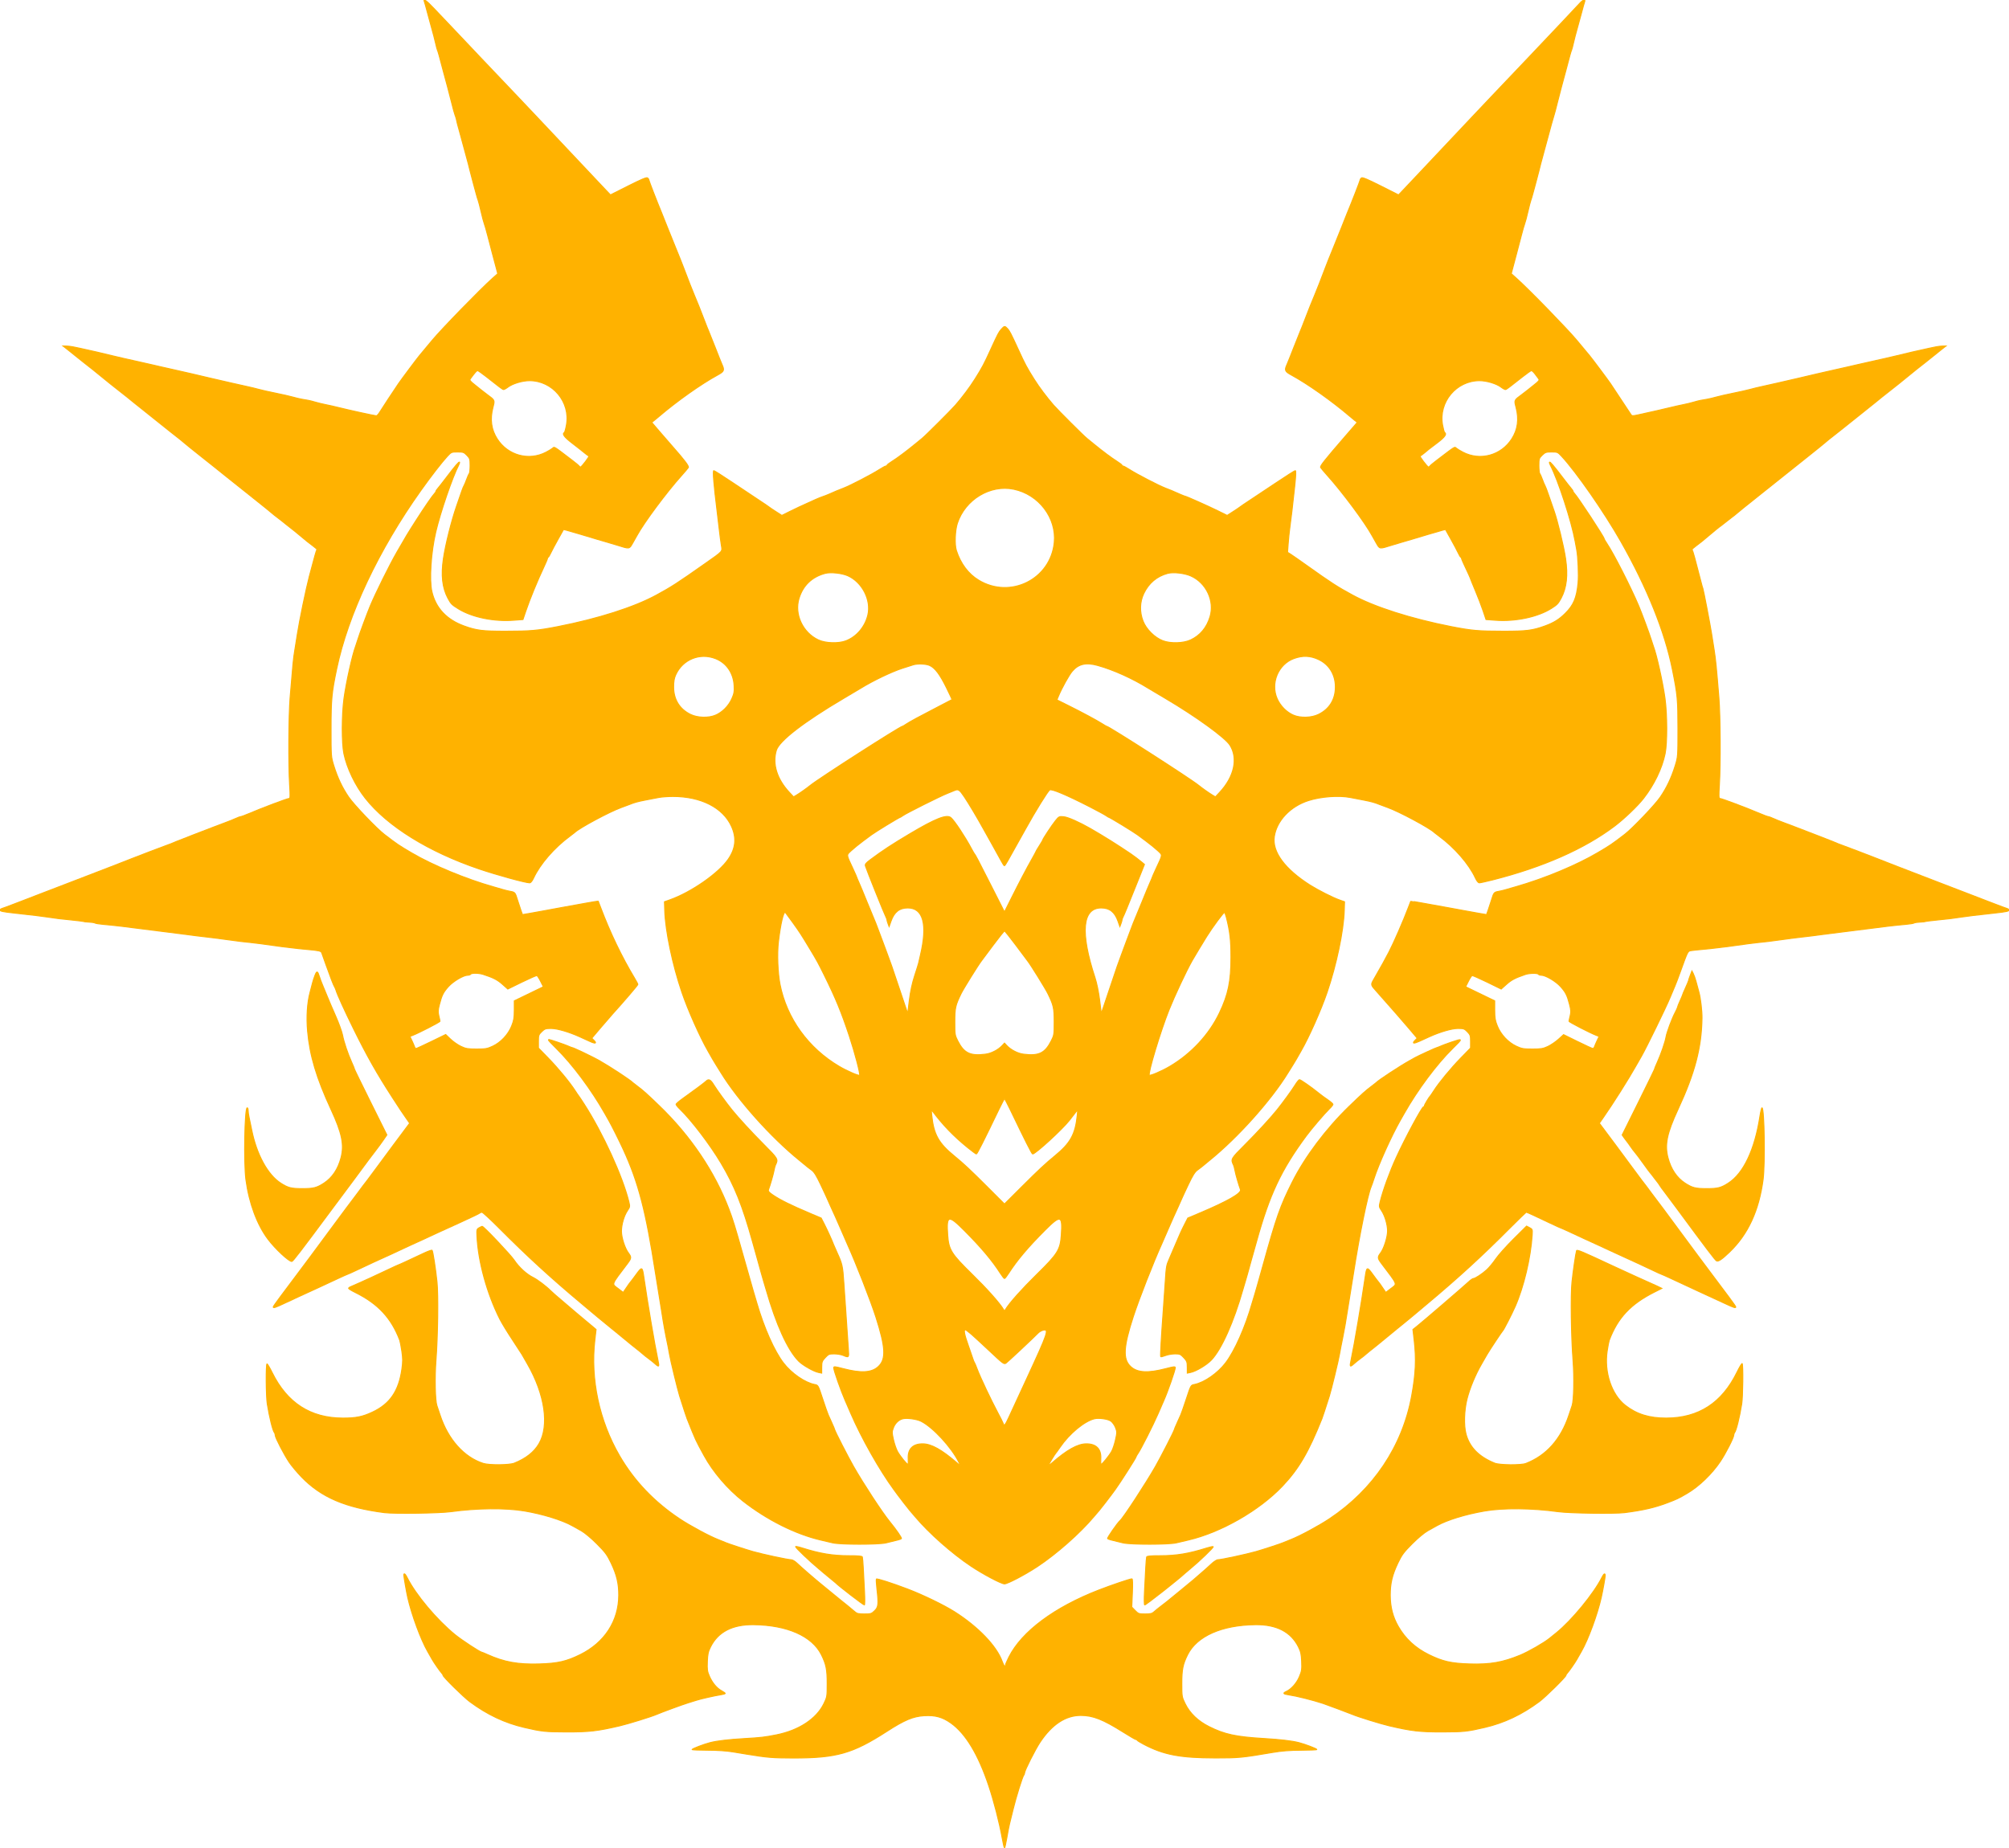
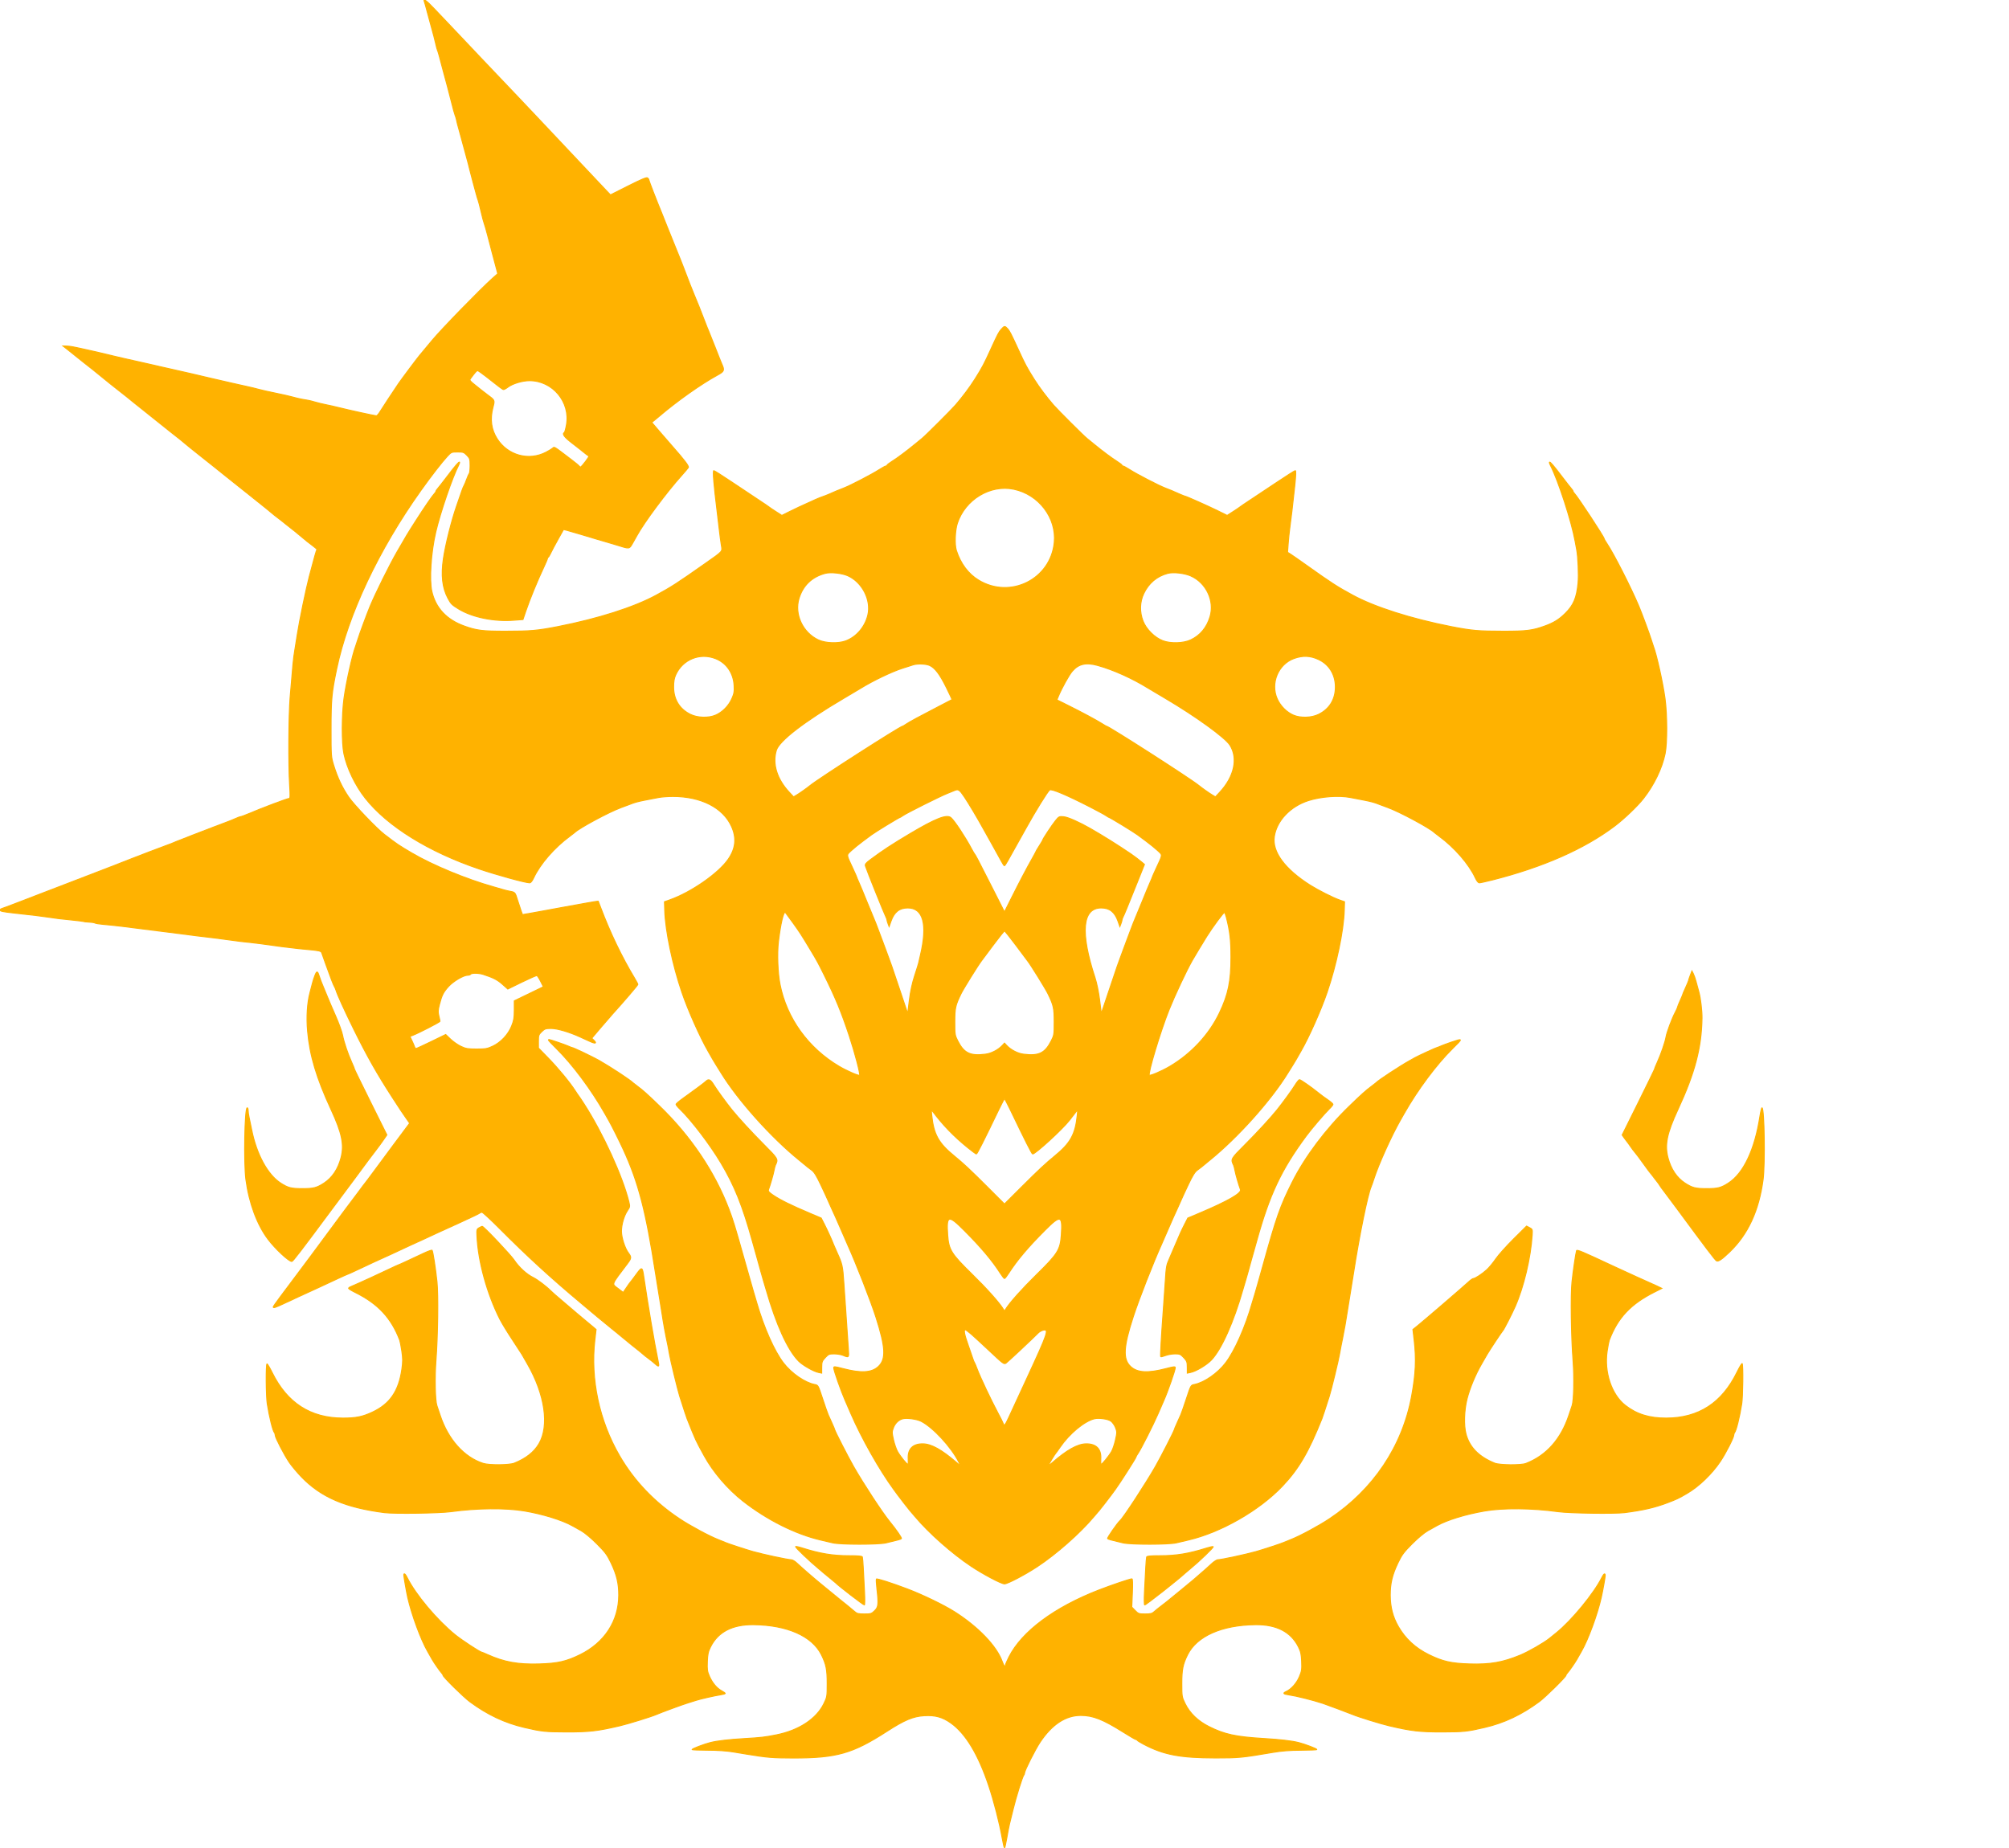
<svg xmlns="http://www.w3.org/2000/svg" version="1.0" width="2000pt" height="1840pt" viewBox="0 0 2000 1840" style="" preserveAspectRatio="xMidYMid meet">
  <g fill="#FFB200FF" stroke="#FFB200FF">
    <path d="M 996.880 327.750 C 994.388 330.498 993.343 332.483 986.485 347.500 C 979.512 362.769 978.049 365.524 970.552 377.500 C 965.618 385.382 957.912 395.666 951.070 403.500 C 946.565 408.658 921.272 433.887 917.985 436.500 C 916.601 437.600 913.226 440.353 910.485 442.618 C 902.757 449.003 892.976 456.284 887.752 459.540 C 885.140 461.168 883.003 462.838 883.002 463.250 C 883.001 463.663 882.528 464.000 881.952 464.000 C 881.376 464.000 878.338 465.643 875.202 467.652 C 867.645 472.493 846.653 483.392 839.889 485.987 C 836.925 487.125 833.600 488.448 832.500 488.928 C 831.400 489.408 828.475 490.687 826.000 491.770 C 823.525 492.853 820.375 494.085 819.000 494.507 C 817.625 494.930 814.250 496.292 811.500 497.534 C 796.033 504.519 792.832 506.008 785.924 509.438 L 778.349 513.198 772.436 509.416 C 769.184 507.336 766.068 505.231 765.512 504.738 C 764.955 504.245 760.608 501.290 755.851 498.171 C 751.093 495.052 739.241 487.156 729.511 480.624 C 719.782 474.092 711.282 468.692 710.624 468.624 C 709.451 468.503 710.594 482.546 713.950 509.500 C 714.566 514.450 715.527 522.550 716.085 527.500 C 716.643 532.450 717.531 539.200 718.058 542.500 C 719.192 549.597 720.491 548.111 701.461 561.500 C 674.156 580.710 668.601 584.299 653.263 592.640 C 631.253 604.610 595.447 616.049 555.500 623.873 C 534.961 627.895 528.099 628.500 503.000 628.500 C 480.262 628.500 474.358 627.750 462.063 623.300 C 444.573 616.971 433.743 605.406 429.943 589.000 C 427.246 577.356 429.051 549.930 433.860 529.500 C 438.438 510.049 450.446 475.007 456.595 463.155 C 457.326 461.745 457.719 460.386 457.467 460.134 C 456.853 459.519 453.322 463.626 444.700 474.985 C 440.740 480.202 436.713 485.349 435.750 486.424 C 434.788 487.498 434.000 488.710 434.000 489.117 C 434.000 489.524 433.428 490.452 432.728 491.179 C 430.496 493.498 422.525 505.106 413.966 518.500 C 405.958 531.031 404.129 534.063 395.194 549.630 C 387.652 562.768 373.980 590.364 368.503 603.500 C 365.458 610.803 357.829 631.424 356.294 636.500 C 355.463 639.250 354.432 642.400 354.005 643.500 C 350.846 651.632 344.605 679.632 342.457 695.312 C 340.199 711.804 340.150 740.035 342.362 750.500 C 345.434 765.037 353.699 782.200 363.730 794.874 C 385.757 822.703 426.703 848.118 477.000 865.181 C 494.569 871.141 523.062 878.973 527.245 878.992 C 528.355 878.997 529.789 877.272 531.187 874.250 C 537.637 860.310 551.887 843.905 567.500 832.447 C 569.700 830.832 571.725 829.277 572.000 828.991 C 576.126 824.694 606.941 808.135 618.500 804.003 C 621.800 802.823 625.400 801.485 626.500 801.030 C 631.195 799.086 634.967 798.039 642.500 796.587 C 646.900 795.740 652.885 794.586 655.799 794.023 C 658.714 793.460 665.044 793.000 669.866 793.000 C 697.821 793.000 719.705 804.128 728.158 822.641 C 733.455 834.239 732.456 844.669 725.013 855.477 C 715.344 869.519 688.119 888.449 666.701 896.023 L 661.500 897.862 661.772 906.681 C 662.391 926.730 669.509 960.669 678.827 988.000 C 684.839 1005.636 696.715 1032.337 704.847 1046.500 C 706.741 1049.800 708.926 1053.625 709.702 1055.000 C 710.477 1056.375 711.874 1058.689 712.806 1060.142 C 713.738 1061.596 715.978 1065.196 717.785 1068.142 C 734.588 1095.547 767.816 1132.664 795.762 1155.247 C 800.018 1158.686 803.725 1161.747 804.000 1162.048 C 804.275 1162.350 806.023 1163.661 807.884 1164.962 C 810.463 1166.765 812.663 1170.270 817.134 1179.701 C 820.360 1186.507 823.000 1192.232 823.000 1192.424 C 823.000 1192.616 824.974 1196.987 827.386 1202.136 C 829.798 1207.286 833.894 1216.450 836.489 1222.500 C 839.084 1228.550 842.223 1235.750 843.464 1238.500 C 852.219 1257.896 866.790 1295.145 872.021 1311.500 C 881.638 1341.571 882.229 1353.276 874.495 1360.569 C 867.886 1366.803 857.353 1367.437 839.250 1362.692 C 830.811 1360.480 830.000 1360.417 830.000 1361.974 C 830.000 1364.418 837.342 1385.321 841.425 1394.500 C 842.159 1396.150 844.702 1402.000 847.076 1407.500 C 857.572 1431.816 875.682 1463.878 889.722 1483.000 C 891.539 1485.475 893.358 1487.959 893.763 1488.521 C 895.636 1491.116 904.561 1502.621 905.475 1503.619 C 906.039 1504.235 908.525 1507.149 911.000 1510.094 C 924.735 1526.439 947.970 1546.984 967.000 1559.609 C 979.168 1567.681 996.850 1577.000 1000.000 1577.000 C 1003.150 1577.000 1020.832 1567.681 1033.000 1559.609 C 1052.030 1546.984 1075.265 1526.439 1089.000 1510.094 C 1091.475 1507.149 1093.961 1504.235 1094.525 1503.619 C 1095.439 1502.621 1104.364 1491.116 1106.237 1488.521 C 1106.642 1487.959 1108.482 1485.454 1110.325 1482.953 C 1114.753 1476.946 1131.000 1451.474 1131.000 1450.540 C 1131.000 1450.138 1131.840 1448.614 1132.866 1447.154 C 1135.784 1443.003 1148.147 1418.559 1152.922 1407.500 C 1155.297 1402.000 1157.841 1396.150 1158.575 1394.500 C 1162.574 1385.509 1170.000 1364.214 1170.000 1361.736 C 1170.000 1360.513 1168.451 1360.673 1160.750 1362.692 C 1142.647 1367.437 1132.114 1366.803 1125.505 1360.569 C 1117.717 1353.225 1118.369 1341.163 1128.180 1311.000 C 1133.858 1293.546 1147.929 1257.569 1156.536 1238.500 C 1157.777 1235.750 1160.916 1228.550 1163.511 1222.500 C 1166.106 1216.450 1170.202 1207.286 1172.614 1202.136 C 1175.026 1196.987 1177.000 1192.616 1177.000 1192.424 C 1177.000 1192.232 1179.640 1186.507 1182.866 1179.701 C 1187.337 1170.270 1189.537 1166.765 1192.116 1164.962 C 1193.977 1163.661 1195.725 1162.350 1196.000 1162.048 C 1196.275 1161.747 1199.982 1158.686 1204.238 1155.247 C 1232.184 1132.664 1265.412 1095.547 1282.215 1068.142 C 1284.022 1065.196 1286.262 1061.596 1287.194 1060.142 C 1288.126 1058.689 1289.523 1056.375 1290.298 1055.000 C 1291.074 1053.625 1293.259 1049.800 1295.153 1046.500 C 1303.285 1032.337 1315.161 1005.636 1321.173 988.000 C 1330.492 960.665 1337.598 926.783 1338.225 906.685 L 1338.500 897.870 1333.299 896.027 C 1326.824 893.732 1311.869 886.162 1304.245 881.321 C 1279.036 865.311 1266.399 848.200 1268.597 833.053 C 1270.892 817.247 1284.430 802.924 1302.575 797.107 C 1315.017 793.118 1332.720 791.807 1344.201 794.023 C 1347.115 794.586 1353.100 795.740 1357.500 796.587 C 1365.033 798.039 1368.805 799.086 1373.500 801.030 C 1374.600 801.485 1378.200 802.823 1381.500 804.003 C 1393.059 808.135 1423.874 824.694 1428.000 828.991 C 1428.275 829.277 1430.300 830.832 1432.500 832.447 C 1448.113 843.905 1462.363 860.310 1468.813 874.250 C 1470.211 877.272 1471.645 878.997 1472.755 878.992 C 1473.715 878.988 1479.675 877.671 1486.000 876.065 C 1536.126 863.342 1577.172 845.247 1607.205 822.633 C 1616.759 815.439 1630.145 802.650 1636.127 795.000 C 1646.697 781.484 1654.580 765.179 1657.641 750.500 C 1659.836 739.976 1659.787 711.696 1657.545 695.329 C 1655.395 679.633 1649.156 651.636 1645.995 643.500 C 1645.568 642.400 1644.537 639.250 1643.706 636.500 C 1642.133 631.297 1634.409 610.453 1631.479 603.500 C 1623.674 584.984 1606.419 551.091 1599.822 541.320 C 1598.270 539.021 1597.000 536.822 1597.000 536.434 C 1597.000 534.747 1570.704 494.700 1567.283 491.179 C 1566.578 490.452 1566.000 489.524 1566.000 489.117 C 1566.000 488.710 1565.213 487.498 1564.250 486.424 C 1563.288 485.349 1559.260 480.202 1555.300 474.985 C 1546.678 463.626 1543.147 459.519 1542.533 460.134 C 1542.281 460.386 1542.674 461.745 1543.405 463.155 C 1551.205 478.190 1564.512 519.073 1568.091 539.000 C 1568.634 542.025 1569.301 545.625 1569.572 547.000 C 1570.981 554.138 1571.763 572.815 1570.982 580.682 C 1569.520 595.414 1566.493 602.556 1558.256 610.710 C 1552.084 616.819 1546.803 620.092 1537.937 623.300 C 1525.642 627.750 1519.738 628.500 1497.000 628.500 C 1471.878 628.500 1464.975 627.891 1444.500 623.865 C 1404.793 616.058 1368.460 604.454 1346.737 592.640 C 1330.971 584.067 1325.688 580.652 1301.016 563.096 C 1293.599 557.818 1286.236 552.688 1284.652 551.696 L 1281.773 549.891 1282.418 541.196 C 1282.773 536.413 1283.474 529.575 1283.975 526.000 C 1285.267 516.789 1286.889 503.025 1288.866 484.500 C 1290.107 472.883 1290.262 468.531 1289.433 468.615 C 1288.806 468.678 1280.306 474.078 1270.546 480.615 C 1260.785 487.152 1248.906 495.052 1244.149 498.171 C 1239.392 501.290 1235.045 504.245 1234.488 504.738 C 1233.932 505.231 1230.817 507.335 1227.566 509.415 L 1221.655 513.196 1212.077 508.472 C 1202.420 503.708 1180.597 494.000 1179.546 494.000 C 1179.234 494.000 1176.846 493.055 1174.239 491.900 C 1166.322 488.393 1165.687 488.127 1160.111 485.987 C 1153.436 483.426 1131.824 472.229 1124.443 467.507 C 1121.428 465.578 1118.520 464.000 1117.981 464.000 C 1117.441 464.000 1116.999 463.663 1116.998 463.250 C 1116.997 462.838 1114.860 461.168 1112.248 459.540 C 1107.024 456.284 1097.243 449.003 1089.515 442.618 C 1086.774 440.353 1083.399 437.600 1082.015 436.500 C 1078.728 433.887 1053.435 408.658 1048.930 403.500 C 1042.088 395.666 1034.382 385.382 1029.448 377.500 C 1021.974 365.561 1020.579 362.937 1013.499 347.500 C 1006.422 332.070 1005.062 329.443 1003.000 327.231 C 1000.350 324.386 999.897 324.424 996.880 327.750 M 960.076 793.505 C 964.562 800.237 972.795 814.044 978.557 824.500 C 980.073 827.250 984.225 834.675 987.784 841.000 C 991.343 847.325 995.387 854.638 996.770 857.250 C 998.152 859.863 999.564 862.000 999.907 862.000 C 1000.250 862.000 1001.701 859.863 1003.133 857.250 C 1004.565 854.638 1008.650 847.325 1012.212 841.000 C 1015.773 834.675 1019.927 827.250 1021.443 824.500 C 1030.512 808.042 1043.174 787.629 1045.021 786.487 C 1047.018 785.253 1061.928 791.548 1085.000 803.368 C 1092.425 807.172 1099.694 811.120 1101.154 812.142 C 1102.614 813.164 1104.031 814.000 1104.302 814.000 C 1105.147 814.000 1128.717 828.405 1132.500 831.234 C 1133.050 831.645 1136.839 834.459 1140.920 837.487 C 1145.001 840.515 1150.273 844.805 1152.636 847.020 C 1157.529 851.606 1157.638 850.387 1151.089 864.429 C 1148.840 869.252 1147.000 873.404 1147.000 873.654 C 1147.000 873.905 1146.066 876.161 1144.924 878.668 C 1143.782 881.175 1140.376 889.362 1137.356 896.863 C 1134.336 904.363 1131.062 912.300 1130.081 914.500 C 1129.100 916.700 1127.070 921.875 1125.569 926.000 C 1124.068 930.125 1122.462 934.400 1122.001 935.500 C 1121.540 936.600 1119.948 940.875 1118.463 945.000 C 1116.978 949.125 1115.407 953.400 1114.972 954.500 C 1113.418 958.430 1112.601 960.806 1104.533 984.853 L 1096.363 1009.205 1094.699 995.787 C 1093.700 987.737 1091.860 978.794 1090.100 973.434 C 1075.265 928.258 1077.429 904.018 1096.300 904.004 C 1104.594 903.997 1109.758 908.055 1112.941 917.080 L 1114.853 922.500 1115.927 919.685 C 1116.517 918.137 1117.000 916.443 1117.000 915.921 C 1117.000 915.400 1117.408 914.191 1117.906 913.236 C 1119.143 910.865 1122.406 902.932 1131.545 880.082 L 1139.312 860.665 1136.842 858.582 C 1133.898 856.099 1128.699 852.159 1125.562 850.034 C 1112.465 841.158 1098.499 832.413 1085.500 824.949 C 1074.408 818.580 1063.200 813.630 1058.949 813.221 C 1054.487 812.792 1054.188 812.936 1050.781 817.138 C 1047.365 821.351 1038.000 835.531 1038.000 836.491 C 1038.000 836.750 1036.425 839.423 1034.500 842.433 C 1032.575 845.442 1031.000 848.107 1031.000 848.356 C 1031.000 848.604 1029.374 851.664 1027.387 855.154 C 1022.231 864.209 1014.800 878.358 1006.844 894.267 L 999.959 908.034 986.654 881.767 C 973.478 855.754 970.969 850.969 970.000 850.000 C 969.725 849.725 968.422 847.475 967.104 845.000 C 960.779 833.122 950.076 816.968 946.644 814.120 C 942.427 810.620 931.468 814.915 906.000 830.047 C 888.127 840.667 878.612 846.903 866.683 855.816 C 861.851 859.427 861.019 860.489 861.590 862.316 C 863.013 866.870 880.470 910.294 882.061 913.236 C 882.578 914.191 883.000 915.400 883.000 915.921 C 883.000 916.443 883.483 918.137 884.073 919.685 L 885.147 922.500 887.059 917.080 C 890.242 908.055 895.406 903.997 903.700 904.004 C 919.109 904.016 923.501 920.342 916.324 950.935 C 915.493 954.474 914.665 958.074 914.483 958.935 C 914.301 959.796 912.532 965.450 910.552 971.500 C 908.136 978.884 906.408 986.889 905.295 995.853 L 903.637 1009.205 895.467 984.853 C 887.399 960.806 886.582 958.430 885.028 954.500 C 884.593 953.400 883.022 949.125 881.537 945.000 C 880.052 940.875 878.460 936.600 877.999 935.500 C 877.538 934.400 875.932 930.125 874.431 926.000 C 872.930 921.875 870.900 916.700 869.919 914.500 C 868.938 912.300 865.664 904.363 862.644 896.863 C 859.624 889.362 856.218 881.175 855.076 878.668 C 853.934 876.161 853.000 873.905 853.000 873.654 C 853.000 873.404 851.160 869.252 848.911 864.429 C 842.362 850.387 842.471 851.606 847.364 847.020 C 849.727 844.805 854.999 840.515 859.080 837.487 C 863.161 834.459 866.950 831.645 867.500 831.234 C 871.283 828.405 894.853 814.000 895.698 814.000 C 895.969 814.000 897.409 813.133 898.898 812.073 C 902.395 809.583 935.830 792.845 943.000 789.995 C 946.025 788.793 949.400 787.427 950.500 786.960 C 954.011 785.470 955.313 786.360 960.076 793.505 M 925.632 662.630 C 930.909 665.134 935.614 671.372 942.072 684.430 C 945.318 690.992 947.867 696.447 947.737 696.553 C 947.606 696.659 941.425 699.882 934.000 703.716 C 915.684 713.173 905.023 718.956 901.846 721.159 C 900.386 722.172 898.959 723.000 898.676 723.000 C 896.391 723.000 815.010 775.194 806.717 781.979 C 803.571 784.552 796.176 789.789 793.256 791.511 L 790.012 793.424 785.841 788.962 C 773.470 775.727 768.814 760.714 772.856 747.088 C 775.632 737.726 800.180 718.775 839.868 695.352 C 847.916 690.602 855.625 686.020 857.000 685.168 C 868.777 677.874 888.026 668.650 898.234 665.409 C 902.780 663.966 907.625 662.419 909.000 661.971 C 913.304 660.571 922.020 660.916 925.632 662.630 M 1092.846 662.585 C 1108.533 666.982 1127.227 675.399 1143.000 685.168 C 1144.375 686.020 1152.147 690.640 1160.271 695.435 C 1190.575 713.321 1219.746 734.455 1224.446 741.928 C 1232.723 755.087 1228.721 773.382 1214.159 788.962 L 1209.988 793.424 1206.744 791.511 C 1203.824 789.789 1196.429 784.552 1193.283 781.979 C 1185.093 775.279 1103.648 723.000 1101.400 723.000 C 1101.156 723.000 1099.279 721.920 1097.229 720.599 C 1092.152 717.330 1076.837 709.104 1063.334 702.391 L 1052.168 696.841 1053.685 693.170 C 1057.020 685.097 1064.233 672.088 1067.471 668.305 C 1073.718 661.007 1081.200 659.320 1092.846 662.585 M 1011.427 941.250 C 1017.261 949.088 1022.441 956.006 1022.939 956.625 C 1025.853 960.243 1040.858 984.434 1043.260 989.385 C 1048.874 1000.956 1049.468 1003.639 1049.485 1017.500 C 1049.499 1029.927 1049.370 1030.757 1046.550 1036.327 C 1040.333 1048.608 1034.123 1051.586 1018.853 1049.612 C 1013.053 1048.862 1006.238 1045.319 1002.145 1040.926 L 1000.000 1038.623 997.855 1040.926 C 993.762 1045.319 986.947 1048.862 981.147 1049.612 C 965.877 1051.586 959.667 1048.608 953.450 1036.327 C 950.630 1030.757 950.501 1029.927 950.515 1017.500 C 950.532 1003.639 951.122 1000.973 956.745 989.366 C 959.045 984.616 973.959 960.638 977.186 956.500 C 977.615 955.950 982.739 949.088 988.573 941.250 C 994.407 933.413 999.549 927.000 1000.000 927.000 C 1000.451 927.000 1005.593 933.413 1011.427 941.250 M 1009.201 487.097 C 1034.147 492.261 1051.948 515.669 1049.550 540.154 C 1045.961 576.787 1005.738 596.780 974.186 577.613 C 963.944 571.391 956.301 561.181 952.093 548.101 C 950.227 542.297 950.744 528.111 953.082 520.990 C 960.858 497.301 985.781 482.249 1009.201 487.097 M 1220.827 913.224 C 1224.421 927.181 1225.454 936.066 1225.453 953.000 C 1225.450 977.167 1222.788 990.039 1213.962 1008.569 C 1203.748 1030.011 1185.927 1049.191 1164.484 1061.818 C 1156.603 1066.459 1145.076 1071.409 1144.196 1070.530 C 1142.595 1068.928 1155.310 1026.737 1163.794 1005.500 C 1169.460 991.318 1181.053 966.623 1186.797 956.499 C 1189.068 952.497 1197.347 938.752 1201.314 932.396 C 1207.105 923.119 1218.262 908.044 1219.000 908.500 C 1219.399 908.747 1220.221 910.873 1220.827 913.224 M 789.503 918.922 C 796.268 928.354 797.707 930.580 806.686 945.499 C 813.551 956.906 814.295 958.266 820.353 970.500 C 831.944 993.908 837.561 1007.531 845.502 1031.500 C 851.010 1048.123 856.660 1069.673 855.750 1070.584 C 854.917 1071.417 843.184 1066.334 835.516 1061.818 C 804.624 1043.626 783.136 1013.847 776.514 980.051 C 774.284 968.671 773.554 949.598 774.904 938.000 C 777.033 919.700 780.141 906.654 781.910 908.587 C 782.369 909.089 785.786 913.740 789.503 918.922 M 1005.427 1104.256 C 1020.523 1135.643 1027.257 1149.000 1027.985 1149.000 C 1030.800 1149.000 1057.354 1124.697 1064.577 1115.510 C 1069.477 1109.278 1069.736 1108.944 1071.564 1106.500 C 1072.930 1104.674 1073.006 1105.022 1072.437 1110.500 C 1070.458 1129.550 1065.688 1138.157 1049.994 1150.994 C 1040.763 1158.545 1034.197 1164.684 1016.727 1182.101 L 999.955 1198.822 983.227 1182.093 C 965.915 1164.779 959.380 1158.662 950.006 1150.994 C 934.312 1138.157 929.542 1129.550 927.563 1110.500 C 926.994 1105.022 927.070 1104.674 928.436 1106.500 C 938.759 1120.302 949.397 1131.310 963.350 1142.631 C 967.667 1146.134 971.567 1149.000 972.015 1149.000 C 972.743 1149.000 979.666 1135.277 994.579 1104.268 C 997.286 1098.640 999.725 1094.030 1000.000 1094.024 C 1000.275 1094.017 1002.717 1098.621 1005.427 1104.256 M 844.005 573.251 C 858.332 579.620 867.439 597.373 863.989 612.208 C 861.235 624.047 852.718 634.078 842.000 638.104 C 834.527 640.912 821.702 640.461 814.652 637.143 C 799.124 629.834 790.646 611.622 795.432 595.852 C 799.353 582.934 808.300 574.360 821.500 570.871 C 826.898 569.444 838.108 570.630 844.005 573.251 M 1185.461 573.440 C 1200.842 580.243 1209.358 598.365 1204.577 614.119 C 1201.293 624.937 1194.825 632.682 1185.348 637.143 C 1178.152 640.529 1165.484 640.915 1157.672 637.984 C 1149.602 634.957 1141.141 626.593 1137.962 618.500 C 1134.380 609.381 1134.619 599.502 1138.626 591.000 C 1143.503 580.652 1151.726 573.719 1162.500 570.871 C 1168.078 569.396 1179.108 570.631 1185.461 573.440 M 959.658 1224.858 C 976.556 1241.781 987.690 1254.975 995.854 1267.751 C 997.699 1270.638 999.565 1273.000 1000.000 1273.000 C 1000.435 1273.000 1002.301 1270.638 1004.146 1267.751 C 1012.310 1254.975 1023.444 1241.781 1040.342 1224.858 C 1055.869 1209.308 1057.908 1209.873 1056.580 1229.358 C 1055.555 1244.411 1053.181 1248.241 1032.009 1269.000 C 1017.414 1283.310 1004.827 1297.424 1001.105 1303.651 C 1000.031 1305.448 999.968 1305.447 998.885 1303.633 C 995.087 1297.275 982.628 1283.294 968.023 1269.000 C 946.816 1248.246 944.447 1244.428 943.420 1229.358 C 942.092 1209.873 944.131 1209.308 959.658 1224.858 M 967.217 1328.633 C 970.122 1331.181 978.056 1338.493 984.846 1344.883 C 998.592 1357.817 999.417 1358.436 1001.383 1357.300 C 1002.690 1356.545 1028.890 1332.006 1033.400 1327.315 C 1034.555 1326.113 1036.733 1324.828 1038.241 1324.459 C 1044.708 1322.876 1043.546 1326.330 1021.732 1373.500 C 1014.101 1390.000 1006.253 1406.988 1004.290 1411.250 C 1000.618 1419.226 999.639 1420.272 998.676 1417.250 C 998.369 1416.288 995.912 1411.398 993.216 1406.385 C 986.862 1394.570 975.639 1370.806 972.888 1363.343 C 971.703 1360.129 970.409 1357.050 970.011 1356.500 C 969.614 1355.950 969.037 1354.600 968.730 1353.500 C 968.422 1352.400 966.332 1346.335 964.085 1340.022 C 960.020 1328.599 959.124 1324.000 960.967 1324.000 C 961.498 1324.000 964.311 1326.085 967.217 1328.633 M 1312.661 656.641 C 1323.229 661.596 1329.401 671.684 1329.401 684.000 C 1329.401 696.403 1323.520 705.972 1312.617 711.311 C 1305.589 714.753 1294.673 715.075 1287.613 712.049 C 1280.885 709.165 1274.699 702.949 1271.532 695.891 C 1264.583 680.408 1272.414 661.396 1288.096 655.677 C 1296.863 652.479 1304.418 652.776 1312.661 656.641 M 712.467 655.814 C 723.285 660.114 730.177 670.182 730.832 682.643 C 731.154 688.767 730.817 690.658 728.468 695.891 C 725.301 702.949 719.115 709.165 712.387 712.049 C 705.327 715.075 694.411 714.753 687.383 711.311 C 676.480 705.972 670.599 696.403 670.599 684.000 C 670.599 678.537 671.166 675.244 672.687 671.878 C 679.622 656.524 696.799 649.587 712.467 655.814 M 1105.879 1414.914 C 1107.518 1416.081 1109.601 1419.007 1110.536 1421.454 C 1112.126 1425.619 1112.125 1426.342 1110.510 1433.598 C 1109.566 1437.841 1107.828 1443.026 1106.647 1445.120 C 1104.221 1449.422 1097.265 1457.999 1096.200 1458.001 C 1095.815 1458.002 1095.654 1455.534 1095.842 1452.518 C 1096.454 1442.686 1091.238 1437.414 1081.089 1437.606 C 1072.685 1437.765 1061.988 1443.763 1047.500 1456.441 C 1045.300 1458.367 1043.608 1459.520 1043.739 1459.004 C 1044.020 1457.900 1050.142 1447.729 1050.963 1447.000 C 1051.273 1446.725 1053.219 1444.025 1055.288 1441.000 C 1064.590 1427.397 1079.383 1415.122 1089.500 1412.611 C 1093.854 1411.531 1102.918 1412.805 1105.879 1414.914 M 917.050 1415.149 C 928.908 1421.176 947.244 1441.069 954.500 1455.780 L 956.500 1459.835 952.500 1456.388 C 937.530 1443.488 927.295 1437.764 918.911 1437.606 C 908.762 1437.414 903.546 1442.686 904.158 1452.518 C 904.346 1455.534 904.198 1458.002 903.828 1458.001 C 902.695 1457.999 896.052 1449.788 893.523 1445.263 C 892.209 1442.911 890.377 1437.589 889.453 1433.435 C 887.878 1426.352 887.878 1425.607 889.464 1421.454 C 891.125 1417.105 894.543 1413.783 898.500 1412.672 C 902.519 1411.543 912.605 1412.890 917.050 1415.149 " />
  </g>
  <g fill="#FFB200FF" stroke="#FFB200FF">
-     <path d="M 1572.658 3.289 C 1571.096 5.055 1562.771 13.917 1554.158 22.982 C 1545.546 32.048 1535.575 42.574 1532.000 46.375 C 1528.425 50.175 1523.925 54.931 1522.000 56.942 C 1520.075 58.954 1514.675 64.632 1510.000 69.561 C 1505.325 74.490 1494.005 86.393 1484.844 96.011 C 1475.683 105.630 1466.959 114.850 1465.456 116.500 C 1463.213 118.964 1445.841 137.400 1430.153 153.966 C 1428.312 155.910 1421.337 163.313 1414.653 170.418 C 1407.969 177.523 1400.201 185.750 1397.392 188.699 L 1392.283 194.062 1374.436 185.079 C 1361.088 178.361 1356.263 176.367 1355.295 177.171 C 1354.583 177.761 1354.000 178.699 1354.000 179.254 C 1354.000 180.052 1345.206 202.653 1341.064 212.500 C 1340.602 213.600 1338.104 219.900 1335.513 226.500 C 1332.922 233.100 1328.843 243.225 1326.447 249.000 C 1324.052 254.775 1321.001 262.425 1319.666 266.000 C 1316.189 275.314 1309.999 291.154 1308.919 293.500 C 1307.540 296.498 1301.115 312.606 1298.349 320.000 C 1297.012 323.575 1295.310 327.850 1294.566 329.500 C 1293.822 331.150 1290.859 338.575 1287.981 346.000 C 1285.103 353.425 1282.139 360.850 1281.394 362.500 C 1278.553 368.793 1278.960 369.775 1286.000 373.621 C 1302.229 382.489 1326.054 399.357 1343.968 414.664 C 1345.360 415.854 1347.557 417.672 1348.850 418.704 L 1351.199 420.580 1339.978 433.540 C 1318.046 458.870 1313.937 464.066 1314.733 465.465 C 1315.155 466.206 1318.066 469.667 1321.203 473.156 C 1336.461 490.128 1358.890 520.299 1366.062 533.500 C 1366.959 535.150 1368.938 538.662 1370.462 541.304 C 1373.580 546.712 1373.265 546.680 1385.482 542.855 C 1388.792 541.819 1393.300 540.468 1395.500 539.852 C 1400.532 538.444 1408.699 536.022 1421.500 532.139 C 1427.000 530.472 1433.183 528.670 1435.240 528.137 L 1438.981 527.167 1444.397 536.833 C 1447.375 542.150 1450.642 548.300 1451.656 550.500 C 1452.670 552.700 1453.838 554.650 1454.250 554.833 C 1454.663 555.017 1455.000 555.570 1455.000 556.064 C 1455.000 556.558 1456.890 560.908 1459.200 565.731 C 1461.510 570.554 1463.504 574.950 1463.630 575.500 C 1463.757 576.050 1466.037 581.675 1468.697 588.000 C 1471.356 594.325 1474.844 603.402 1476.446 608.170 L 1479.360 616.840 1488.581 617.532 C 1508.690 619.039 1530.879 614.356 1544.474 605.733 C 1550.204 602.099 1551.242 601.010 1554.110 595.619 C 1559.640 585.223 1561.033 572.859 1558.564 556.090 C 1556.804 544.135 1550.549 518.303 1547.001 508.336 C 1545.858 505.126 1543.547 498.450 1541.865 493.500 C 1540.183 488.550 1538.478 484.050 1538.076 483.500 C 1537.673 482.950 1536.533 480.250 1535.541 477.500 C 1534.549 474.750 1533.346 472.072 1532.869 471.550 C 1532.391 471.027 1532.000 467.403 1532.000 463.496 C 1532.000 456.773 1532.177 456.221 1535.298 453.196 C 1538.267 450.318 1539.196 450.000 1544.635 450.000 C 1550.458 450.000 1550.815 450.152 1554.600 454.250 C 1569.528 470.413 1596.998 509.928 1613.517 539.000 C 1639.647 584.989 1657.283 628.757 1664.891 666.500 C 1670.001 691.848 1670.428 696.393 1670.433 725.500 C 1670.437 753.252 1670.413 753.579 1667.679 762.400 C 1663.960 774.404 1659.223 784.392 1652.826 793.718 C 1647.549 801.411 1625.201 824.823 1617.500 830.726 C 1604.410 840.761 1603.285 841.522 1590.164 849.245 C 1569.158 861.607 1536.705 875.071 1509.000 882.918 C 1504.875 884.086 1500.150 885.455 1498.500 885.961 C 1496.850 886.466 1493.808 887.182 1491.739 887.553 C 1487.353 888.339 1487.040 888.721 1484.830 896.000 C 1483.911 899.025 1482.420 903.560 1481.518 906.078 L 1479.876 910.656 1472.188 909.352 C 1467.960 908.635 1462.025 907.564 1459.000 906.972 C 1455.975 906.380 1447.425 904.813 1440.000 903.490 C 1432.575 902.166 1421.570 900.182 1415.544 899.081 C 1409.519 897.979 1404.532 897.173 1404.463 897.289 C 1404.393 897.405 1403.319 900.200 1402.076 903.500 C 1397.126 916.641 1387.370 939.010 1382.670 948.000 C 1378.223 956.503 1376.099 960.331 1367.282 975.718 C 1364.597 980.403 1364.710 980.857 1370.000 986.671 C 1371.925 988.786 1376.425 993.887 1380.000 998.007 C 1383.575 1002.126 1388.130 1007.297 1390.123 1009.498 C 1392.116 1011.699 1397.597 1018.043 1402.304 1023.597 L 1410.862 1033.693 1408.737 1035.819 C 1405.495 1039.061 1407.232 1039.409 1413.156 1036.706 C 1416.095 1035.364 1420.532 1033.344 1423.015 1032.216 C 1433.680 1027.370 1445.350 1024.000 1451.464 1024.000 C 1457.101 1024.000 1457.871 1024.272 1460.804 1027.298 C 1463.733 1030.320 1463.999 1031.134 1463.982 1037.048 L 1463.965 1043.500 1454.210 1053.500 C 1444.377 1063.581 1432.739 1077.691 1427.407 1086.000 C 1425.818 1088.475 1424.285 1090.725 1424.000 1091.000 C 1422.695 1092.258 1418.000 1100.066 1418.000 1100.979 C 1418.000 1101.540 1417.626 1102.000 1417.169 1102.000 C 1415.605 1102.000 1398.978 1132.901 1389.995 1152.500 C 1383.394 1166.903 1376.911 1184.728 1373.987 1196.516 C 1372.804 1201.281 1372.871 1201.721 1375.318 1205.327 C 1378.639 1210.221 1381.311 1219.153 1381.352 1225.500 C 1381.391 1231.588 1377.762 1243.135 1374.440 1247.490 C 1371.255 1251.666 1371.352 1252.815 1375.338 1258.086 C 1391.923 1280.020 1391.161 1278.023 1384.799 1282.875 L 1379.583 1286.852 1378.042 1284.551 C 1374.608 1279.427 1372.517 1276.474 1371.986 1276.000 C 1371.678 1275.725 1369.214 1272.456 1366.511 1268.737 C 1360.900 1261.018 1360.545 1261.156 1359.038 1271.640 C 1355.474 1296.438 1348.245 1338.988 1345.046 1354.000 C 1343.529 1361.121 1343.842 1361.517 1348.010 1357.750 C 1349.380 1356.513 1352.300 1354.174 1354.500 1352.553 C 1356.700 1350.932 1358.725 1349.342 1359.000 1349.019 C 1359.440 1348.502 1366.729 1342.596 1370.971 1339.319 C 1371.812 1338.669 1375.648 1335.519 1379.496 1332.319 C 1387.732 1325.468 1388.523 1324.817 1390.215 1323.500 C 1390.922 1322.950 1393.968 1320.475 1396.985 1318.000 C 1400.001 1315.525 1403.376 1312.758 1404.485 1311.851 C 1405.593 1310.943 1408.552 1308.468 1411.061 1306.351 C 1413.569 1304.233 1418.042 1300.475 1421.000 1298.000 C 1451.634 1272.371 1475.313 1250.683 1502.613 1223.250 C 1511.507 1214.313 1519.106 1207.000 1519.499 1207.000 C 1519.892 1207.000 1522.978 1208.304 1526.357 1209.898 C 1529.736 1211.491 1537.364 1215.091 1543.310 1217.898 C 1549.255 1220.704 1554.307 1223.000 1554.538 1223.000 C 1554.944 1223.000 1562.892 1226.636 1577.753 1233.621 C 1581.742 1235.496 1587.592 1238.165 1590.753 1239.553 C 1593.914 1240.940 1597.249 1242.488 1598.163 1242.992 C 1599.078 1243.496 1606.953 1247.123 1615.663 1251.051 C 1624.374 1254.980 1636.579 1260.626 1642.786 1263.597 C 1648.994 1266.569 1654.287 1269.000 1654.548 1269.000 C 1654.810 1269.000 1658.281 1270.527 1662.262 1272.392 C 1679.760 1280.594 1685.814 1283.408 1690.500 1285.520 C 1696.154 1288.069 1704.436 1291.890 1717.309 1297.893 C 1726.215 1302.045 1728.013 1302.611 1727.984 1301.250 C 1727.975 1300.838 1724.713 1296.174 1720.734 1290.888 C 1716.755 1285.601 1712.600 1280.054 1711.500 1278.562 C 1710.400 1277.070 1705.552 1270.596 1700.728 1264.175 C 1695.903 1257.754 1691.178 1251.429 1690.228 1250.119 C 1687.434 1246.269 1673.604 1227.590 1672.740 1226.500 C 1672.304 1225.950 1668.483 1220.775 1664.248 1215.000 C 1660.013 1209.225 1656.188 1204.050 1655.747 1203.500 C 1654.309 1201.708 1646.551 1191.419 1644.500 1188.586 C 1641.454 1184.378 1635.623 1176.650 1634.500 1175.332 C 1633.950 1174.687 1630.350 1169.839 1626.500 1164.559 C 1622.650 1159.279 1614.383 1148.106 1608.129 1139.729 C 1601.875 1131.353 1595.726 1123.118 1594.464 1121.429 L 1592.171 1118.358 1595.614 1113.429 C 1605.808 1098.833 1621.135 1074.563 1629.041 1060.500 C 1630.277 1058.300 1632.586 1054.250 1634.171 1051.500 C 1638.956 1043.198 1658.510 1003.123 1662.471 993.500 C 1664.509 988.550 1666.796 983.114 1667.554 981.421 C 1668.312 979.727 1670.783 973.202 1673.045 966.921 C 1679.994 947.626 1680.253 947.097 1683.000 946.578 C 1684.375 946.317 1689.325 945.771 1694.000 945.364 C 1698.675 944.957 1702.725 944.563 1703.000 944.490 C 1703.275 944.417 1706.650 944.013 1710.500 943.592 C 1714.350 943.170 1718.625 942.659 1720.000 942.455 C 1734.802 940.262 1747.011 938.722 1760.000 937.408 C 1762.475 937.158 1768.775 936.322 1774.000 935.551 C 1779.225 934.780 1788.225 933.625 1794.000 932.986 C 1799.775 932.347 1808.775 931.221 1814.000 930.484 C 1819.225 929.748 1828.000 928.631 1833.500 928.003 C 1839.000 927.375 1849.800 926.014 1857.500 924.978 C 1873.536 922.821 1887.408 921.212 1897.500 920.336 C 1901.350 920.002 1904.950 919.410 1905.500 919.021 C 1906.050 918.632 1908.721 918.218 1911.436 918.101 C 1914.150 917.984 1916.657 917.712 1917.005 917.497 C 1917.354 917.281 1922.558 916.620 1928.570 916.028 C 1940.427 914.860 1942.922 914.554 1953.500 912.976 C 1960.210 911.974 1964.951 911.406 1986.000 909.077 C 1997.401 907.816 2000.000 907.254 2000.000 906.048 C 2000.000 905.546 1998.988 904.833 1997.750 904.465 C 1996.513 904.096 1991.450 902.229 1986.500 900.315 C 1981.550 898.401 1975.925 896.245 1974.000 895.523 C 1972.075 894.801 1966.450 892.629 1961.500 890.697 C 1956.550 888.764 1941.700 883.059 1928.500 878.018 C 1905.402 869.199 1893.742 864.709 1889.500 863.000 C 1888.400 862.557 1884.350 860.979 1880.500 859.494 C 1876.650 858.008 1871.475 855.984 1869.000 854.996 C 1862.423 852.371 1837.997 843.057 1834.500 841.841 C 1831.536 840.811 1828.394 839.560 1824.500 837.859 C 1823.400 837.379 1815.975 834.485 1808.000 831.429 C 1800.025 828.372 1790.575 824.738 1787.000 823.353 C 1783.425 821.968 1778.025 819.930 1775.000 818.824 C 1771.975 817.719 1767.612 815.956 1765.305 814.907 C 1762.998 813.858 1760.639 813.000 1760.064 813.000 C 1759.488 813.000 1755.976 811.703 1752.259 810.118 C 1738.927 804.434 1713.874 795.000 1712.110 795.000 C 1711.078 795.000 1710.987 792.342 1711.659 781.750 C 1712.928 761.748 1712.663 712.561 1711.189 694.500 C 1708.712 664.156 1707.945 656.468 1706.451 647.000 C 1705.626 641.775 1704.487 634.575 1703.921 631.000 C 1702.393 621.366 1695.926 587.734 1695.268 586.000 C 1694.954 585.175 1694.597 584.050 1694.473 583.500 C 1694.004 581.419 1688.969 562.196 1687.032 555.089 C 1685.920 551.013 1684.799 547.465 1684.539 547.206 C 1684.280 546.946 1685.851 545.442 1688.031 543.862 C 1690.211 542.283 1693.009 540.138 1694.248 539.096 C 1709.206 526.512 1709.524 526.252 1714.520 522.553 C 1716.709 520.932 1718.725 519.354 1719.000 519.047 C 1719.275 518.740 1721.300 517.157 1723.500 515.531 C 1725.700 513.904 1728.004 512.084 1728.620 511.487 C 1729.236 510.891 1732.386 508.294 1735.620 505.718 C 1738.854 503.141 1747.907 495.905 1755.738 489.637 C 1763.569 483.369 1771.623 476.949 1773.636 475.370 C 1775.649 473.792 1779.142 471.010 1781.398 469.188 C 1787.785 464.032 1787.776 464.039 1801.000 453.554 C 1807.875 448.103 1815.085 442.261 1817.023 440.571 C 1818.961 438.882 1822.051 436.375 1823.890 435.000 C 1825.729 433.625 1828.644 431.329 1830.367 429.897 C 1832.090 428.466 1838.675 423.216 1845.000 418.232 C 1851.325 413.248 1857.850 408.027 1859.500 406.629 C 1861.150 405.231 1863.850 403.071 1865.500 401.828 C 1867.150 400.586 1868.725 399.319 1869.000 399.012 C 1869.421 398.544 1872.981 395.712 1889.993 382.313 C 1890.822 381.660 1894.875 378.370 1899.000 375.000 C 1903.125 371.630 1907.177 368.340 1908.005 367.687 C 1908.833 367.034 1912.658 364.031 1916.505 361.013 C 1920.352 357.995 1924.015 355.070 1924.644 354.513 C 1925.273 353.956 1928.357 351.475 1931.497 349.000 L 1937.206 344.500 1933.853 344.581 C 1932.009 344.626 1929.150 344.953 1927.500 345.308 C 1925.850 345.663 1922.475 346.368 1920.000 346.873 C 1913.527 348.196 1893.448 352.839 1887.000 354.503 C 1883.975 355.284 1879.250 356.387 1876.500 356.953 C 1873.750 357.519 1866.775 359.083 1861.000 360.427 C 1855.225 361.771 1849.150 363.145 1847.500 363.480 C 1845.850 363.815 1842.925 364.494 1841.000 364.988 C 1839.075 365.483 1832.325 367.005 1826.000 368.371 C 1819.675 369.737 1811.800 371.526 1808.500 372.345 C 1805.200 373.165 1797.325 375.017 1791.000 376.462 C 1784.675 377.907 1775.000 380.132 1769.500 381.406 C 1764.000 382.681 1756.800 384.294 1753.500 384.991 C 1750.200 385.688 1745.250 386.890 1742.500 387.663 C 1739.750 388.435 1732.100 390.158 1725.500 391.490 C 1718.900 392.823 1711.250 394.563 1708.500 395.358 C 1705.750 396.153 1701.700 397.118 1699.500 397.504 C 1697.300 397.889 1694.375 398.399 1693.000 398.637 C 1691.625 398.875 1688.475 399.678 1686.000 400.421 C 1683.525 401.164 1678.800 402.305 1675.500 402.957 C 1672.200 403.609 1667.025 404.760 1664.000 405.515 C 1658.172 406.970 1640.472 410.999 1630.576 413.124 C 1625.197 414.279 1624.554 414.236 1623.576 412.648 C 1622.391 410.724 1606.028 385.986 1603.304 382.000 C 1600.392 377.739 1584.617 356.642 1582.370 354.002 C 1581.198 352.626 1575.576 345.875 1569.876 339.000 C 1560.470 327.655 1521.786 287.906 1509.496 276.958 L 1504.491 272.500 1505.660 268.000 C 1506.304 265.525 1508.039 259.000 1509.518 253.500 C 1510.996 248.000 1513.240 239.450 1514.504 234.500 C 1515.768 229.550 1517.297 224.234 1517.901 222.686 C 1518.505 221.139 1519.937 215.739 1521.084 210.686 C 1522.231 205.634 1523.530 200.600 1523.970 199.500 C 1524.411 198.400 1525.239 195.700 1525.810 193.500 C 1526.380 191.300 1527.845 185.900 1529.064 181.500 C 1530.282 177.100 1531.637 171.925 1532.073 170.000 C 1532.510 168.075 1533.300 164.925 1533.829 163.000 C 1534.358 161.075 1536.181 154.325 1537.880 148.000 C 1543.541 126.927 1546.698 115.515 1547.287 114.000 C 1547.607 113.175 1549.029 107.775 1550.447 102.000 C 1551.865 96.225 1553.730 89.025 1554.591 86.000 C 1555.452 82.975 1557.216 76.450 1558.511 71.500 C 1562.564 56.009 1564.026 50.766 1564.514 49.977 C 1564.774 49.557 1565.623 46.353 1566.402 42.857 C 1567.180 39.361 1568.796 33.125 1569.992 29.000 C 1571.188 24.875 1573.224 17.450 1574.517 12.500 C 1575.809 7.550 1577.170 2.713 1577.541 1.750 C 1578.654 -1.143 1575.779 -0.237 1572.658 3.289 M 1531.500 970.000 C 1531.840 970.550 1533.178 971.000 1534.473 971.000 C 1538.622 971.000 1548.841 977.029 1553.529 982.244 C 1558.672 987.964 1560.120 990.849 1562.536 1000.193 C 1563.958 1005.695 1564.064 1007.687 1563.133 1011.386 C 1562.510 1013.861 1562.000 1016.318 1562.000 1016.847 C 1562.000 1017.695 1583.217 1028.611 1589.534 1031.013 L 1591.935 1031.926 1589.906 1036.213 C 1588.790 1038.571 1587.627 1041.288 1587.322 1042.250 C 1587.017 1043.213 1586.257 1043.979 1585.633 1043.954 C 1585.010 1043.928 1578.221 1040.819 1570.546 1037.044 L 1556.592 1030.181 1551.546 1034.743 C 1548.771 1037.253 1544.025 1040.474 1541.000 1041.903 C 1536.222 1044.159 1534.188 1044.500 1525.500 1044.500 C 1516.631 1044.500 1514.821 1044.182 1509.502 1041.692 C 1501.358 1037.879 1494.043 1030.075 1490.636 1021.564 C 1488.454 1016.112 1488.000 1013.389 1487.999 1005.739 L 1487.998 996.500 1473.528 989.500 L 1459.059 982.500 1461.779 977.081 C 1463.276 974.101 1464.950 971.525 1465.500 971.357 C 1466.050 971.189 1472.794 974.131 1480.487 977.894 L 1494.474 984.738 1499.864 979.933 C 1504.679 975.642 1508.394 973.710 1518.500 970.242 C 1522.450 968.887 1530.717 968.733 1531.500 970.000 M 1528.062 372.219 C 1529.403 373.989 1531.049 376.183 1531.719 377.094 C 1532.765 378.515 1532.147 379.372 1527.363 383.125 C 1524.296 385.531 1521.273 387.950 1520.644 388.500 C 1520.015 389.050 1517.700 390.836 1515.500 392.470 C 1507.083 398.719 1507.342 398.162 1509.293 405.775 C 1512.326 417.610 1510.929 427.760 1504.994 437.009 C 1494.439 453.458 1473.628 459.161 1456.500 450.297 C 1453.750 448.873 1450.735 447.050 1449.800 446.245 C 1447.967 444.666 1449.510 443.706 1430.028 458.550 C 1426.743 461.053 1423.792 463.528 1423.469 464.050 C 1423.146 464.573 1422.513 465.000 1422.061 465.000 C 1421.005 465.000 1412.678 454.005 1413.718 453.984 C 1414.148 453.975 1416.075 452.630 1418.000 450.995 C 1419.925 449.359 1421.950 447.679 1422.500 447.261 C 1423.050 446.842 1426.988 443.850 1431.250 440.611 C 1438.394 435.184 1440.544 432.072 1438.168 430.604 C 1437.711 430.321 1436.774 426.943 1436.087 423.096 C 1432.009 400.282 1449.815 378.976 1472.932 379.008 C 1479.994 379.017 1489.782 381.969 1494.379 385.476 C 1496.335 386.967 1498.398 388.033 1498.963 387.844 C 1500.027 387.488 1503.230 385.069 1516.000 374.979 C 1520.125 371.720 1523.978 369.041 1524.562 369.027 C 1525.146 369.012 1526.721 370.449 1528.062 372.219 " />
-   </g>
+     </g>
  <g fill="#FFB200FF" stroke="#FFB200FF">
    <path d="M 422.487 1.750 C 422.872 2.713 424.232 7.550 425.509 12.500 C 426.786 17.450 428.810 24.875 430.007 29.000 C 431.204 33.125 432.820 39.361 433.598 42.857 C 434.377 46.353 435.226 49.557 435.486 49.977 C 435.974 50.766 437.436 56.009 441.489 71.500 C 442.784 76.450 444.548 82.975 445.409 86.000 C 446.270 89.025 448.132 96.225 449.546 102.000 C 450.960 107.775 452.506 113.400 452.981 114.500 C 453.456 115.600 454.085 117.625 454.379 119.000 C 455.162 122.667 455.226 122.915 457.206 130.000 C 458.205 133.575 460.414 141.675 462.116 148.000 C 463.817 154.325 465.642 161.075 466.171 163.000 C 466.700 164.925 467.490 168.075 467.927 170.000 C 468.363 171.925 469.718 177.100 470.936 181.500 C 472.155 185.900 473.620 191.300 474.190 193.500 C 474.761 195.700 475.589 198.400 476.030 199.500 C 476.470 200.600 477.769 205.634 478.916 210.686 C 480.063 215.739 481.495 221.139 482.099 222.686 C 482.703 224.234 484.232 229.550 485.496 234.500 C 486.760 239.450 489.004 248.000 490.482 253.500 C 491.961 259.000 493.696 265.525 494.340 268.000 L 495.509 272.500 490.504 276.958 C 478.214 287.906 439.530 327.655 430.124 339.000 C 424.424 345.875 418.802 352.626 417.630 354.002 C 415.379 356.646 399.600 377.750 396.697 382.000 C 392.239 388.525 380.150 406.907 378.117 410.250 C 376.863 412.313 375.311 414.000 374.668 414.000 C 372.983 414.000 346.625 408.231 336.000 405.537 C 332.975 404.769 327.800 403.609 324.500 402.957 C 321.200 402.305 316.475 401.164 314.000 400.421 C 311.525 399.678 308.375 398.875 307.000 398.637 C 305.625 398.399 302.700 397.889 300.500 397.504 C 298.300 397.118 294.250 396.153 291.500 395.358 C 288.750 394.563 281.100 392.823 274.500 391.490 C 267.900 390.158 260.250 388.435 257.500 387.663 C 254.750 386.890 249.800 385.688 246.500 384.991 C 243.200 384.294 236.000 382.681 230.500 381.406 C 225.000 380.132 215.325 377.907 209.000 376.462 C 202.675 375.017 194.800 373.165 191.500 372.345 C 188.200 371.526 180.325 369.737 174.000 368.371 C 167.675 367.005 160.925 365.483 159.000 364.988 C 157.075 364.494 154.150 363.815 152.500 363.480 C 150.850 363.145 144.775 361.771 139.000 360.427 C 133.225 359.083 126.250 357.519 123.500 356.953 C 120.750 356.387 116.025 355.284 113.000 354.503 C 106.552 352.839 86.473 348.196 80.000 346.873 C 77.525 346.368 74.150 345.663 72.500 345.308 C 70.850 344.953 67.991 344.626 66.147 344.581 L 62.794 344.500 68.503 349.000 C 71.643 351.475 74.727 353.956 75.356 354.513 C 75.985 355.070 79.648 357.995 83.495 361.013 C 87.342 364.031 91.167 367.034 91.995 367.687 C 92.823 368.340 96.875 371.630 101.000 375.000 C 105.125 378.370 109.178 381.660 110.007 382.313 C 127.019 395.712 130.579 398.544 131.000 399.012 C 131.275 399.319 132.850 400.586 134.500 401.828 C 136.150 403.071 138.850 405.220 140.500 406.604 C 142.150 407.988 148.675 413.211 155.000 418.210 C 161.325 423.209 167.910 428.469 169.633 429.899 C 171.356 431.330 174.271 433.625 176.110 435.000 C 177.949 436.375 181.039 438.880 182.977 440.567 C 184.915 442.254 192.004 447.989 198.732 453.312 C 205.460 458.634 211.760 463.639 212.732 464.433 C 216.966 467.891 222.979 472.716 226.364 475.370 C 228.377 476.949 236.431 483.369 244.262 489.637 C 252.093 495.905 261.146 503.141 264.380 505.718 C 267.614 508.294 270.764 510.891 271.380 511.487 C 271.996 512.084 274.300 513.904 276.500 515.531 C 278.700 517.157 280.725 518.732 281.000 519.029 C 281.275 519.326 282.850 520.594 284.500 521.848 C 289.873 525.929 296.349 531.184 305.752 539.096 C 306.991 540.138 309.789 542.283 311.969 543.862 C 314.149 545.442 315.720 546.946 315.461 547.206 C 314.968 547.699 313.006 554.657 307.907 574.000 C 304.653 586.347 298.014 618.421 296.005 631.500 C 295.330 635.900 294.154 643.261 293.393 647.858 C 292.051 655.954 291.619 660.364 288.818 694.500 C 287.338 712.535 287.069 761.707 288.341 781.750 C 289.013 792.342 288.922 795.000 287.890 795.000 C 286.126 795.000 261.073 804.434 247.741 810.118 C 244.024 811.703 240.512 813.000 239.936 813.000 C 239.361 813.000 237.002 813.858 234.695 814.907 C 232.388 815.956 228.025 817.719 225.000 818.824 C 221.975 819.930 216.575 821.968 213.000 823.353 C 209.425 824.738 199.975 828.372 192.000 831.429 C 184.025 834.485 176.488 837.439 175.250 837.993 C 172.123 839.392 169.019 840.618 165.500 841.841 C 162.003 843.057 137.577 852.371 131.000 854.996 C 128.525 855.984 123.350 858.008 119.500 859.494 C 115.650 860.979 111.600 862.557 110.500 863.000 C 106.258 864.709 94.598 869.199 71.500 878.018 C 58.300 883.059 43.450 888.764 38.500 890.697 C 33.550 892.629 27.925 894.801 26.000 895.523 C 24.075 896.245 18.450 898.401 13.500 900.315 C 8.550 902.229 3.488 904.096 2.250 904.465 C 1.013 904.833 0.000 905.546 0.000 906.048 C 0.000 907.254 2.599 907.816 14.000 909.077 C 35.049 911.406 39.790 911.974 46.500 912.976 C 57.078 914.554 59.573 914.860 71.430 916.028 C 77.442 916.620 82.646 917.281 82.995 917.497 C 83.343 917.712 85.850 917.984 88.564 918.101 C 91.279 918.218 93.950 918.632 94.500 919.021 C 95.050 919.410 98.650 920.002 102.500 920.336 C 112.592 921.212 126.464 922.821 142.500 924.978 C 150.200 926.014 161.000 927.375 166.500 928.003 C 172.000 928.631 180.775 929.748 186.000 930.484 C 191.225 931.221 200.225 932.347 206.000 932.986 C 211.775 933.625 220.775 934.780 226.000 935.551 C 231.225 936.322 237.525 937.158 240.000 937.408 C 252.989 938.722 265.198 940.262 280.000 942.455 C 281.375 942.659 285.650 943.170 289.500 943.592 C 293.350 944.013 296.725 944.417 297.000 944.490 C 297.275 944.563 301.325 944.957 306.000 945.364 C 317.747 946.388 319.717 946.861 320.327 948.807 C 321.009 950.983 327.079 967.719 330.008 975.500 C 331.250 978.800 332.601 981.950 333.011 982.500 C 333.420 983.050 334.094 984.625 334.508 986.000 C 335.859 990.484 342.989 1006.138 352.045 1024.500 C 365.326 1051.429 375.130 1068.773 390.481 1092.500 C 398.786 1105.335 399.800 1106.862 404.386 1113.429 L 407.829 1118.358 405.536 1121.429 C 404.274 1123.118 398.125 1131.353 391.871 1139.729 C 385.617 1148.106 377.350 1159.279 373.500 1164.559 C 369.650 1169.839 366.050 1174.687 365.500 1175.332 C 364.377 1176.650 358.546 1184.378 355.500 1188.586 C 353.747 1191.007 346.449 1200.707 344.278 1203.501 C 343.850 1204.051 341.925 1206.646 340.000 1209.268 C 335.469 1215.439 328.226 1225.219 327.239 1226.500 C 326.213 1227.830 311.970 1247.092 309.772 1250.119 C 308.822 1251.429 304.097 1257.754 299.272 1264.175 C 294.448 1270.596 289.600 1277.070 288.500 1278.562 C 287.400 1280.054 283.245 1285.601 279.266 1290.888 C 275.287 1296.174 272.025 1300.838 272.016 1301.250 C 271.986 1302.639 273.906 1302.018 283.222 1297.623 C 288.325 1295.215 294.525 1292.330 297.000 1291.211 C 306.807 1286.779 324.356 1278.674 337.738 1272.396 C 341.719 1270.528 345.190 1269.000 345.452 1269.000 C 345.713 1269.000 351.006 1266.593 357.214 1263.651 C 369.468 1257.844 372.967 1256.228 389.319 1248.827 C 395.270 1246.134 400.895 1243.512 401.819 1243.000 C 402.744 1242.489 405.750 1241.093 408.500 1239.900 C 411.250 1238.706 417.775 1235.729 423.000 1233.283 C 433.407 1228.413 432.715 1228.730 458.500 1216.996 C 468.400 1212.491 476.928 1208.399 477.450 1207.902 C 477.973 1207.406 479.034 1207.000 479.808 1207.000 C 480.582 1207.000 488.493 1214.313 497.387 1223.250 C 524.687 1250.683 548.366 1272.371 579.000 1298.000 C 581.958 1300.475 586.431 1304.233 588.939 1306.351 C 591.448 1308.468 594.407 1310.943 595.515 1311.851 C 600.083 1315.589 608.582 1322.559 609.715 1323.496 C 610.384 1324.048 611.515 1324.950 612.229 1325.500 C 612.943 1326.050 616.671 1329.118 620.513 1332.319 C 624.356 1335.519 628.188 1338.669 629.029 1339.319 C 633.271 1342.596 640.560 1348.502 641.000 1349.019 C 641.275 1349.342 643.300 1350.932 645.500 1352.553 C 647.700 1354.174 650.620 1356.513 651.990 1357.750 C 656.158 1361.517 656.471 1361.121 654.954 1354.000 C 651.755 1338.988 644.526 1296.438 640.962 1271.640 C 639.455 1261.156 639.100 1261.018 633.489 1268.737 C 630.786 1272.456 628.322 1275.725 628.014 1276.000 C 627.483 1276.474 625.392 1279.427 621.958 1284.551 L 620.417 1286.852 615.201 1282.875 C 608.839 1278.023 608.077 1280.020 624.662 1258.086 C 628.629 1252.840 628.739 1251.662 625.648 1247.594 C 622.133 1242.970 618.685 1232.300 618.670 1226.000 C 618.654 1219.273 621.231 1210.413 624.682 1205.327 C 627.125 1201.728 627.194 1201.271 626.029 1196.516 C 619.838 1171.250 600.335 1128.603 581.663 1099.500 C 578.840 1095.100 576.294 1091.275 576.006 1091.000 C 575.717 1090.725 574.182 1088.475 572.593 1086.000 C 567.261 1077.691 555.623 1063.581 545.790 1053.500 L 536.035 1043.500 536.018 1036.946 C 536.001 1030.835 536.223 1030.176 539.298 1027.196 C 542.267 1024.318 543.196 1024.000 548.638 1024.000 C 554.753 1024.000 566.526 1027.448 577.500 1032.453 C 580.250 1033.707 584.681 1035.724 587.347 1036.936 C 592.824 1039.425 594.415 1038.971 591.263 1035.819 L 589.138 1033.693 597.696 1023.597 C 602.403 1018.043 607.888 1011.700 609.886 1009.500 C 620.541 997.766 635.000 980.890 635.000 980.188 C 635.000 979.745 633.526 976.934 631.725 973.941 C 618.971 952.754 607.375 928.587 597.924 903.500 C 596.681 900.200 595.605 897.403 595.534 897.285 C 595.463 897.167 590.476 897.964 584.452 899.056 C 578.428 900.148 567.425 902.134 560.000 903.469 C 552.575 904.804 544.025 906.380 541.000 906.972 C 537.975 907.564 532.040 908.635 527.812 909.352 L 520.124 910.656 518.482 906.078 C 517.580 903.560 516.089 899.025 515.170 896.000 C 512.960 888.721 512.647 888.339 508.261 887.553 C 506.192 887.182 503.150 886.466 501.500 885.961 C 499.850 885.455 495.125 884.090 491.000 882.926 C 463.888 875.275 430.516 861.427 409.836 849.247 C 396.671 841.493 395.588 840.759 382.500 830.726 C 374.799 824.823 352.451 801.411 347.174 793.718 C 340.777 784.392 336.040 774.404 332.321 762.400 C 329.587 753.577 329.563 753.258 329.571 725.500 C 329.580 696.354 330.216 689.598 335.169 666.000 C 346.547 611.799 376.877 547.482 418.872 488.500 C 429.023 474.243 439.947 460.135 445.393 454.250 C 449.197 450.138 449.525 450.000 455.467 450.000 C 461.100 450.000 461.872 450.272 464.804 453.298 C 467.780 456.369 468.000 457.076 468.000 463.598 C 468.000 467.449 467.609 471.027 467.131 471.550 C 466.654 472.072 465.451 474.750 464.459 477.500 C 463.467 480.250 462.332 482.950 461.937 483.500 C 461.541 484.050 460.523 486.525 459.673 489.000 C 458.824 491.475 456.489 498.225 454.484 504.000 C 449.435 518.542 443.441 542.473 441.436 556.090 C 438.967 572.859 440.360 585.223 445.890 595.619 C 448.880 601.239 449.848 602.212 456.500 606.282 C 470.171 614.647 491.525 619.023 511.402 617.533 L 520.604 616.843 523.373 608.672 C 527.464 596.596 535.038 578.124 541.583 564.262 C 543.462 560.281 545.000 556.606 545.000 556.095 C 545.000 555.585 545.338 555.017 545.750 554.833 C 546.163 554.650 547.330 552.700 548.344 550.500 C 549.358 548.300 552.625 542.150 555.603 536.833 L 561.019 527.167 564.760 528.137 C 566.817 528.670 573.000 530.472 578.500 532.139 C 591.301 536.022 599.468 538.444 604.500 539.852 C 606.700 540.468 611.208 541.819 614.518 542.855 C 626.735 546.680 626.420 546.712 629.538 541.304 C 631.062 538.662 633.041 535.150 633.938 533.500 C 641.110 520.299 663.539 490.128 678.797 473.156 C 681.934 469.667 684.838 466.218 685.252 465.492 C 686.021 464.140 681.543 458.198 669.380 444.428 C 666.015 440.618 660.007 433.693 656.029 429.041 L 648.798 420.582 651.149 418.705 C 652.442 417.672 654.640 415.854 656.032 414.664 C 673.946 399.357 697.771 382.489 714.000 373.621 C 721.040 369.775 721.447 368.793 718.606 362.500 C 717.861 360.850 714.897 353.425 712.019 346.000 C 709.141 338.575 706.178 331.150 705.434 329.500 C 704.690 327.850 702.988 323.575 701.651 320.000 C 698.885 312.606 692.460 296.498 691.081 293.500 C 690.001 291.154 683.811 275.314 680.334 266.000 C 678.999 262.425 675.948 254.775 673.553 249.000 C 671.157 243.225 667.071 233.100 664.471 226.500 C 661.872 219.900 659.182 213.150 658.494 211.500 C 654.193 201.188 646.000 180.009 646.000 179.205 C 646.000 178.677 645.417 177.761 644.705 177.171 C 643.737 176.367 638.912 178.361 625.564 185.079 L 607.717 194.062 602.608 188.695 C 599.799 185.744 592.038 177.517 585.362 170.414 C 578.686 163.311 571.711 155.910 569.862 153.966 C 560.486 144.110 536.934 119.126 534.544 116.500 C 533.041 114.850 524.317 105.630 515.156 96.011 C 505.995 86.393 494.675 74.490 490.000 69.561 C 485.325 64.632 479.925 58.954 478.000 56.942 C 476.075 54.931 471.378 49.958 467.563 45.892 C 463.747 41.827 456.097 33.750 450.563 27.945 C 445.028 22.140 436.803 13.478 432.284 8.695 C 424.424 0.378 420.951 -2.084 422.487 1.750 M 480.929 970.141 C 490.794 973.291 495.210 975.543 500.136 979.933 L 505.526 984.738 519.513 977.894 C 527.206 974.131 533.950 971.189 534.500 971.357 C 535.050 971.525 536.724 974.101 538.221 977.081 L 540.941 982.500 526.472 989.500 L 512.002 996.500 512.001 1005.739 C 512.000 1013.389 511.546 1016.112 509.364 1021.564 C 505.957 1030.075 498.642 1037.879 490.498 1041.692 C 485.179 1044.182 483.369 1044.500 474.500 1044.500 C 465.791 1044.500 463.776 1044.161 458.894 1041.871 C 455.811 1040.426 451.130 1037.175 448.492 1034.647 L 443.696 1030.051 429.378 1037.026 C 421.503 1040.862 414.649 1044.000 414.147 1044.000 C 413.644 1044.000 412.983 1043.213 412.678 1042.250 C 412.373 1041.288 411.210 1038.571 410.094 1036.213 L 408.065 1031.926 410.466 1031.013 C 416.783 1028.611 438.000 1017.695 438.000 1016.847 C 438.000 1016.318 437.490 1013.861 436.867 1011.386 C 435.936 1007.687 436.042 1005.695 437.464 1000.193 C 439.880 990.849 441.328 987.964 446.471 982.244 C 451.159 977.029 461.378 971.000 465.527 971.000 C 466.822 971.000 468.160 970.550 468.500 970.000 C 469.333 968.652 476.522 968.733 480.929 970.141 M 484.000 374.979 C 496.770 385.069 499.973 387.488 501.037 387.844 C 501.602 388.033 503.665 386.967 505.621 385.476 C 510.218 381.969 520.006 379.017 527.068 379.008 C 550.185 378.976 567.991 400.282 563.913 423.096 C 563.226 426.943 562.289 430.321 561.832 430.604 C 559.399 432.108 561.717 435.213 570.030 441.582 C 574.996 445.387 580.508 449.730 582.280 451.234 C 584.051 452.738 585.852 453.975 586.282 453.984 C 587.322 454.005 578.995 465.000 577.939 465.000 C 577.487 465.000 576.854 464.573 576.531 464.050 C 576.208 463.528 573.257 461.053 569.972 458.550 C 550.490 443.706 552.033 444.666 550.200 446.245 C 549.265 447.050 546.250 448.873 543.500 450.297 C 526.372 459.161 505.561 453.458 495.006 437.009 C 489.071 427.760 487.674 417.610 490.707 405.775 C 492.658 398.162 492.917 398.719 484.500 392.470 C 482.300 390.836 479.985 389.050 479.356 388.500 C 478.727 387.950 475.704 385.531 472.637 383.125 C 467.853 379.372 467.235 378.515 468.281 377.094 C 472.932 370.776 474.505 369.003 475.438 369.027 C 476.022 369.041 479.875 371.720 484.000 374.979 " />
  </g>
  <g fill="#FFB200FF" stroke="#FFB200FF">
    <path d="M 477.003 1222.453 C 474.661 1223.749 474.525 1224.262 474.824 1230.668 C 476.013 1256.118 484.906 1288.393 497.650 1313.500 C 499.604 1317.350 505.081 1326.350 509.820 1333.500 C 514.559 1340.650 518.950 1347.400 519.577 1348.500 C 520.205 1349.600 522.659 1353.875 525.031 1358.000 C 542.520 1388.414 547.035 1419.613 536.540 1437.522 C 531.687 1445.803 523.629 1452.142 512.000 1456.825 C 507.078 1458.807 486.895 1458.951 481.000 1457.046 C 461.856 1450.858 446.129 1433.238 438.118 1409.000 C 436.936 1405.425 435.502 1401.150 434.931 1399.500 C 433.183 1394.448 432.707 1371.372 434.003 1354.500 C 435.847 1330.501 436.403 1289.402 435.057 1276.521 C 433.617 1262.734 430.969 1245.708 430.133 1244.856 C 429.785 1244.502 426.125 1245.799 422.000 1247.739 C 403.699 1256.346 397.933 1259.000 397.539 1259.000 C 397.307 1259.000 392.028 1261.425 385.808 1264.388 C 379.589 1267.352 372.250 1270.786 369.500 1272.021 C 366.750 1273.255 361.575 1275.606 358.000 1277.244 C 354.425 1278.883 350.488 1280.612 349.250 1281.087 C 348.013 1281.562 347.000 1282.315 347.000 1282.761 C 347.000 1283.206 349.957 1285.029 353.572 1286.811 C 376.284 1298.011 389.641 1312.357 397.971 1334.500 C 398.385 1335.600 399.315 1340.484 400.038 1345.354 C 401.114 1352.600 401.121 1355.850 400.074 1363.246 C 396.989 1385.039 388.201 1397.864 370.754 1406.028 C 360.812 1410.680 354.223 1412.004 341.201 1411.964 C 309.123 1411.867 285.923 1396.924 271.000 1366.750 C 268.620 1361.938 266.297 1358.000 265.837 1358.000 C 264.612 1358.000 264.814 1390.141 266.088 1397.885 C 268.370 1411.760 271.532 1424.454 273.204 1426.450 C 273.642 1426.973 274.000 1428.138 274.000 1429.040 C 274.000 1431.363 282.761 1448.279 287.964 1456.000 C 290.373 1459.575 295.928 1466.194 300.309 1470.709 C 319.768 1490.763 343.717 1501.053 382.605 1506.070 C 392.556 1507.354 437.442 1506.709 449.000 1505.117 C 474.921 1501.546 503.297 1501.269 522.000 1504.405 C 539.967 1507.418 559.356 1513.385 569.500 1519.025 C 571.150 1519.942 575.200 1522.200 578.500 1524.042 C 582.047 1526.022 588.457 1531.359 594.180 1537.097 C 602.547 1545.487 604.464 1548.069 608.320 1556.151 C 613.982 1568.016 616.004 1576.478 615.983 1588.206 C 615.935 1613.932 601.933 1635.520 577.500 1647.534 C 563.843 1654.249 555.301 1656.194 537.000 1656.754 C 515.716 1657.405 501.845 1654.895 485.223 1647.384 C 482.320 1646.073 479.719 1645.000 479.443 1645.000 C 477.894 1645.000 459.604 1632.992 453.111 1627.713 C 434.849 1612.865 413.681 1587.633 405.343 1570.775 C 403.496 1567.042 401.997 1565.908 402.004 1568.250 C 402.009 1569.878 404.709 1585.351 405.886 1590.500 C 409.850 1607.830 418.879 1632.363 425.621 1644.121 C 427.632 1647.630 429.779 1651.400 430.390 1652.500 C 432.053 1655.491 438.219 1664.311 439.702 1665.821 C 440.416 1666.548 441.000 1667.521 441.000 1667.984 C 441.000 1669.536 461.432 1689.688 467.719 1694.337 C 485.203 1707.266 502.448 1715.411 522.000 1719.976 C 539.073 1723.962 542.934 1724.376 563.500 1724.425 C 586.616 1724.480 594.635 1723.569 617.000 1718.341 C 625.497 1716.355 648.459 1709.242 653.500 1707.034 C 658.262 1704.948 679.974 1696.975 685.000 1695.466 C 688.025 1694.558 691.625 1693.435 693.000 1692.970 C 696.935 1691.641 712.017 1688.213 717.250 1687.458 C 719.863 1687.081 722.000 1686.476 722.000 1686.114 C 722.000 1685.751 720.395 1684.591 718.434 1683.535 C 713.591 1680.926 709.206 1675.714 706.269 1669.074 C 704.140 1664.259 703.867 1662.373 704.168 1654.521 C 704.455 1647.044 705.001 1644.521 707.361 1639.778 C 714.791 1624.843 729.067 1617.430 750.000 1617.637 C 783.559 1617.968 808.494 1628.972 817.709 1647.517 C 822.477 1657.114 823.501 1662.243 823.492 1676.500 C 823.484 1689.200 823.407 1689.658 820.140 1696.357 C 812.803 1711.401 795.323 1722.892 773.000 1727.346 C 761.400 1729.661 757.621 1730.104 741.500 1731.041 C 725.257 1731.986 714.086 1733.294 707.000 1735.081 C 700.871 1736.627 689.000 1741.166 689.000 1741.964 C 689.000 1742.320 695.863 1742.613 704.250 1742.613 C 714.036 1742.614 723.262 1743.237 730.000 1744.352 C 735.775 1745.308 741.625 1746.276 743.000 1746.503 C 763.499 1749.883 769.017 1750.349 789.000 1750.387 C 832.799 1750.471 848.719 1745.968 883.032 1723.785 C 900.451 1712.524 908.966 1708.956 920.055 1708.272 C 931.021 1707.596 938.263 1709.598 946.764 1715.657 C 961.349 1726.051 973.922 1746.926 984.315 1778.000 C 989.442 1793.331 994.929 1814.657 997.629 1829.750 C 998.638 1835.388 999.715 1840.000 1000.022 1840.000 C 1000.329 1840.000 1001.370 1835.388 1002.334 1829.750 C 1003.298 1824.113 1004.496 1817.925 1004.996 1816.000 C 1005.495 1814.075 1007.106 1807.550 1008.575 1801.500 C 1011.571 1789.161 1017.850 1769.001 1019.149 1767.550 C 1019.617 1767.028 1020.000 1765.992 1020.000 1765.249 C 1020.000 1762.880 1030.660 1741.761 1035.520 1734.500 C 1047.319 1716.874 1060.852 1708.000 1075.931 1708.000 C 1088.036 1708.000 1098.005 1711.923 1118.201 1724.635 C 1124.637 1728.686 1130.337 1732.000 1130.868 1732.000 C 1131.399 1732.000 1131.983 1732.341 1132.167 1732.758 C 1132.350 1733.176 1135.200 1734.940 1138.500 1736.679 C 1158.384 1747.158 1174.741 1750.282 1210.000 1750.333 C 1233.011 1750.366 1236.717 1750.008 1267.000 1744.825 C 1275.991 1743.286 1283.921 1742.671 1295.250 1742.634 C 1303.913 1742.605 1311.000 1742.297 1311.000 1741.949 C 1311.000 1741.163 1299.075 1736.613 1293.000 1735.081 C 1285.940 1733.300 1274.811 1731.996 1258.000 1730.981 C 1230.319 1729.308 1219.066 1726.871 1203.776 1719.236 C 1192.652 1713.682 1184.511 1705.893 1179.860 1696.357 C 1176.593 1689.658 1176.516 1689.200 1176.508 1676.500 C 1176.499 1662.243 1177.523 1657.114 1182.291 1647.517 C 1191.506 1628.972 1216.441 1617.968 1250.000 1617.637 C 1270.935 1617.430 1285.219 1624.848 1292.635 1639.778 C 1294.965 1644.469 1295.543 1647.097 1295.842 1654.359 C 1296.166 1662.226 1295.904 1663.932 1293.501 1669.585 C 1290.791 1675.962 1285.476 1681.915 1280.446 1684.206 C 1276.839 1685.850 1277.435 1686.691 1282.750 1687.458 C 1290.477 1688.573 1306.844 1692.659 1317.000 1696.010 C 1320.534 1697.176 1344.093 1705.980 1346.500 1707.034 C 1351.541 1709.242 1374.503 1716.355 1383.000 1718.341 C 1405.365 1723.569 1413.384 1724.480 1436.500 1724.425 C 1457.066 1724.376 1460.927 1723.962 1478.000 1719.976 C 1497.552 1715.411 1514.797 1707.266 1532.281 1694.337 C 1538.568 1689.688 1559.000 1669.536 1559.000 1667.984 C 1559.000 1667.521 1559.584 1666.548 1560.298 1665.821 C 1561.781 1664.311 1567.947 1655.491 1569.610 1652.500 C 1570.221 1651.400 1572.368 1647.630 1574.379 1644.121 C 1581.133 1632.344 1590.266 1607.510 1594.101 1590.500 C 1595.679 1583.499 1597.997 1570.563 1597.999 1568.750 C 1598.001 1565.977 1596.651 1566.746 1594.724 1570.616 C 1586.828 1586.474 1564.708 1613.398 1549.467 1625.702 C 1547.285 1627.464 1544.141 1630.004 1542.481 1631.347 C 1536.951 1635.820 1521.601 1644.622 1513.500 1647.965 C 1495.907 1655.225 1483.514 1657.381 1463.000 1656.754 C 1444.699 1656.194 1436.157 1654.249 1422.500 1647.534 C 1409.019 1640.905 1399.030 1631.671 1391.946 1619.292 C 1386.546 1609.853 1384.039 1600.024 1384.017 1588.206 C 1383.996 1576.478 1386.018 1568.016 1391.680 1556.151 C 1395.536 1548.069 1397.453 1545.487 1405.820 1537.097 C 1411.543 1531.359 1417.953 1526.022 1421.500 1524.042 C 1424.800 1522.200 1428.850 1519.942 1430.500 1519.025 C 1440.746 1513.329 1459.018 1507.721 1478.000 1504.446 C 1496.426 1501.268 1524.962 1501.530 1551.000 1505.117 C 1562.558 1506.709 1607.444 1507.354 1617.395 1506.070 C 1635.918 1503.680 1647.217 1501.072 1660.000 1496.235 C 1669.224 1492.744 1671.058 1491.869 1679.500 1486.933 C 1691.335 1480.013 1704.233 1467.601 1712.682 1455.000 C 1717.991 1447.083 1726.000 1431.373 1726.000 1428.877 C 1726.000 1428.065 1726.358 1426.973 1726.796 1426.450 C 1728.468 1424.454 1731.630 1411.760 1733.912 1397.885 C 1735.075 1390.814 1735.430 1358.764 1734.358 1357.691 C 1734.005 1357.338 1731.688 1361.198 1729.209 1366.269 C 1714.280 1396.808 1691.078 1411.866 1658.799 1411.964 C 1641.944 1412.016 1629.337 1408.091 1618.038 1399.273 C 1604.342 1388.585 1596.858 1366.259 1599.962 1345.354 C 1600.685 1340.484 1601.615 1335.600 1602.029 1334.500 C 1610.443 1312.135 1623.249 1298.461 1646.962 1286.519 L 1654.361 1282.793 1649.430 1280.416 C 1646.719 1279.108 1643.150 1277.499 1641.500 1276.840 C 1639.850 1276.181 1634.225 1273.652 1629.000 1271.220 C 1623.775 1268.788 1617.925 1266.100 1616.000 1265.247 C 1614.075 1264.395 1609.350 1262.223 1605.500 1260.420 C 1574.831 1246.063 1569.933 1244.004 1569.496 1245.286 C 1568.697 1247.636 1566.072 1265.624 1564.938 1276.521 C 1563.598 1289.405 1564.156 1330.545 1565.997 1354.500 C 1567.293 1371.372 1566.817 1394.448 1565.069 1399.500 C 1564.498 1401.150 1563.064 1405.425 1561.882 1409.000 C 1553.960 1432.954 1539.430 1449.269 1519.000 1457.150 C 1514.228 1458.991 1492.769 1458.774 1488.000 1456.837 C 1472.214 1450.425 1462.948 1440.998 1459.425 1427.764 C 1457.164 1419.271 1457.616 1404.079 1460.462 1392.910 C 1463.237 1382.016 1468.652 1368.986 1474.969 1358.000 C 1477.341 1353.875 1479.800 1349.600 1480.434 1348.500 C 1482.811 1344.373 1495.342 1325.480 1496.021 1325.000 C 1496.889 1324.385 1504.998 1308.557 1508.396 1300.842 C 1516.949 1281.426 1523.862 1252.338 1525.304 1229.691 C 1525.660 1224.105 1525.560 1223.824 1522.699 1222.344 L 1519.723 1220.805 1506.775 1233.653 C 1499.654 1240.719 1491.672 1249.660 1489.037 1253.522 C 1486.402 1257.385 1482.407 1262.206 1480.160 1264.237 C 1475.398 1268.538 1468.594 1272.996 1466.770 1273.009 C 1466.071 1273.013 1463.867 1274.565 1461.871 1276.457 C 1457.631 1280.477 1416.280 1316.043 1410.529 1320.618 L 1406.609 1323.735 1407.810 1334.118 C 1410.036 1353.355 1409.392 1367.773 1405.317 1389.945 C 1396.119 1439.987 1367.244 1483.108 1323.398 1512.280 C 1312.830 1519.311 1293.611 1529.642 1284.838 1533.008 C 1281.902 1534.134 1278.600 1535.476 1277.500 1535.991 C 1275.362 1536.992 1257.136 1542.964 1250.500 1544.839 C 1240.372 1547.699 1215.676 1553.000 1212.477 1553.000 C 1211.311 1553.000 1208.347 1554.913 1205.890 1557.250 C 1203.432 1559.588 1198.514 1563.972 1194.961 1566.994 C 1191.407 1570.015 1188.275 1572.733 1188.000 1573.033 C 1187.725 1573.333 1182.100 1577.983 1175.500 1583.366 C 1168.900 1588.750 1162.591 1593.908 1161.480 1594.828 C 1160.369 1595.747 1157.669 1597.836 1155.480 1599.468 C 1153.291 1601.101 1150.380 1603.464 1149.010 1604.718 C 1146.947 1606.609 1145.396 1607.000 1139.956 1607.000 C 1133.783 1607.000 1133.193 1606.794 1130.041 1603.542 L 1126.689 1600.084 1127.290 1586.042 C 1127.680 1576.924 1127.539 1572.000 1126.888 1572.000 C 1125.030 1572.000 1106.596 1578.240 1093.831 1583.191 C 1049.610 1600.340 1017.305 1624.400 1004.454 1649.758 C 1002.575 1653.466 1001.029 1657.063 1001.019 1657.750 C 1000.977 1660.511 999.298 1658.730 997.667 1654.196 C 992.161 1638.883 973.658 1619.631 950.144 1604.747 C 939.588 1598.065 918.583 1587.899 903.500 1582.170 C 887.805 1576.209 873.158 1571.509 872.458 1572.208 C 872.177 1572.490 872.405 1576.721 872.965 1581.610 C 874.767 1597.340 874.482 1600.141 870.702 1603.804 C 867.635 1606.777 866.919 1607.000 860.442 1607.000 C 854.629 1607.000 853.067 1606.629 850.981 1604.750 C 849.607 1603.513 846.236 1600.701 843.491 1598.502 C 840.746 1596.303 837.825 1593.963 837.000 1593.302 C 836.175 1592.641 832.320 1589.490 828.434 1586.300 C 824.548 1583.110 819.169 1578.700 816.480 1576.500 C 809.601 1570.871 797.231 1560.104 793.215 1556.250 C 791.352 1554.463 788.833 1553.000 787.616 1553.000 C 784.339 1553.000 759.770 1547.740 749.500 1544.839 C 742.864 1542.964 724.638 1536.992 722.500 1535.991 C 721.400 1535.476 718.098 1534.134 715.162 1533.008 C 706.389 1529.642 687.170 1519.311 676.602 1512.280 C 651.285 1495.436 631.283 1474.439 616.795 1449.500 C 596.554 1414.656 587.684 1373.063 592.190 1334.119 L 593.391 1323.738 590.343 1321.119 C 588.666 1319.679 585.366 1316.925 583.008 1315.000 C 580.651 1313.075 576.629 1309.700 574.072 1307.500 C 571.514 1305.300 566.762 1301.250 563.511 1298.500 C 554.345 1290.744 549.635 1286.638 548.000 1284.975 C 543.816 1280.720 534.970 1274.044 530.820 1272.010 C 524.216 1268.772 516.616 1261.818 511.837 1254.639 C 508.291 1249.312 481.420 1220.938 480.013 1221.035 C 479.731 1221.055 478.376 1221.693 477.003 1222.453 " />
  </g>
  <g fill="#FFB200FF" stroke="#FFB200FF">
    <path d="M 546.000 1035.610 C 546.000 1035.945 549.494 1039.658 553.765 1043.860 C 569.758 1059.595 588.652 1084.917 602.077 1108.606 C 603.134 1110.473 604.961 1113.688 606.135 1115.750 C 609.175 1121.090 616.272 1135.303 620.531 1144.579 C 635.551 1177.293 642.891 1205.488 652.533 1267.500 C 653.901 1276.300 655.465 1285.975 656.007 1289.000 C 656.549 1292.025 657.677 1299.000 658.513 1304.500 C 660.681 1318.768 662.183 1327.043 665.046 1340.500 C 665.514 1342.700 666.177 1346.300 666.519 1348.500 C 667.333 1353.728 674.595 1383.649 676.532 1389.752 C 680.695 1402.869 683.257 1410.694 683.980 1412.500 C 693.004 1435.044 692.147 1433.184 700.929 1449.281 C 709.878 1465.685 724.391 1482.637 739.813 1494.703 C 763.587 1513.303 791.964 1527.510 817.000 1533.345 C 820.575 1534.179 825.975 1535.450 829.000 1536.170 C 836.500 1537.957 874.482 1537.977 882.000 1536.199 C 894.305 1533.288 896.536 1532.673 897.331 1531.972 C 898.004 1531.377 892.611 1523.527 885.669 1515.000 C 878.111 1505.716 859.558 1477.391 849.662 1460.027 C 844.102 1450.271 831.000 1424.657 831.000 1423.543 C 831.000 1423.275 829.823 1420.455 828.384 1417.277 C 826.945 1414.100 825.188 1410.192 824.479 1408.592 C 823.771 1406.993 821.236 1399.722 818.846 1392.435 C 814.503 1379.195 814.497 1379.184 811.000 1378.510 C 801.219 1376.623 787.841 1367.367 779.928 1357.014 C 770.853 1345.140 760.713 1322.334 753.467 1297.500 C 752.504 1294.200 750.911 1288.800 749.925 1285.500 C 748.940 1282.200 744.525 1266.675 740.114 1251.000 C 731.505 1220.408 729.641 1214.348 725.517 1203.543 C 711.464 1166.726 687.596 1131.267 656.827 1101.500 C 644.120 1089.206 640.315 1085.794 634.500 1081.479 C 632.300 1079.847 630.275 1078.267 630.000 1077.968 C 627.718 1075.489 607.440 1062.153 596.500 1055.936 C 589.844 1052.154 570.651 1043.000 569.376 1043.000 C 569.060 1043.000 567.384 1042.352 565.651 1041.559 C 562.652 1040.188 547.488 1035.000 546.479 1035.000 C 546.216 1035.000 546.000 1035.274 546.000 1035.610 " />
  </g>
  <g fill="#FFB200FF" stroke="#FFB200FF">
    <path d="M 1445.000 1037.603 C 1440.875 1038.986 1436.082 1040.766 1434.349 1041.559 C 1432.616 1042.351 1430.917 1043.000 1430.573 1043.000 C 1429.871 1043.000 1411.534 1051.442 1408.613 1053.110 C 1407.575 1053.703 1405.100 1055.093 1403.113 1056.199 C 1393.394 1061.607 1372.289 1075.482 1370.000 1077.968 C 1369.725 1078.267 1367.700 1079.847 1365.500 1081.479 C 1359.685 1085.794 1355.880 1089.206 1343.173 1101.500 C 1320.132 1123.791 1299.060 1151.842 1286.456 1177.000 C 1274.396 1201.075 1270.799 1211.334 1257.008 1261.000 C 1253.114 1275.025 1249.540 1287.625 1249.066 1289.000 C 1248.593 1290.375 1247.435 1294.200 1246.494 1297.500 C 1239.637 1321.537 1229.174 1345.104 1220.072 1357.014 C 1212.159 1367.367 1198.781 1376.623 1189.000 1378.510 C 1185.503 1379.184 1185.497 1379.195 1181.154 1392.435 C 1178.764 1399.722 1176.229 1406.993 1175.521 1408.592 C 1174.812 1410.192 1173.055 1414.100 1171.616 1417.277 C 1170.177 1420.455 1169.000 1423.275 1169.000 1423.543 C 1169.000 1424.657 1155.898 1450.271 1150.338 1460.027 C 1140.754 1476.842 1118.407 1511.036 1115.064 1514.000 C 1112.287 1516.462 1101.976 1531.354 1102.640 1531.943 C 1103.462 1532.672 1105.649 1533.278 1118.000 1536.199 C 1125.518 1537.977 1163.500 1537.957 1171.000 1536.170 C 1174.025 1535.450 1179.425 1534.179 1183.000 1533.345 C 1215.595 1525.747 1253.798 1503.830 1276.798 1479.532 C 1292.920 1462.501 1302.687 1445.808 1316.020 1412.500 C 1316.743 1410.694 1319.305 1402.869 1323.468 1389.752 C 1325.405 1383.649 1332.667 1353.728 1333.481 1348.500 C 1333.823 1346.300 1334.493 1342.700 1334.970 1340.500 C 1335.803 1336.660 1337.061 1330.187 1339.051 1319.500 C 1339.563 1316.750 1340.663 1310.000 1341.495 1304.500 C 1342.326 1299.000 1343.451 1292.025 1343.993 1289.000 C 1344.535 1285.975 1346.099 1276.300 1347.467 1267.500 C 1353.308 1229.930 1361.638 1189.145 1365.031 1181.500 C 1365.519 1180.400 1366.786 1176.800 1367.846 1173.500 C 1372.370 1159.418 1385.138 1131.080 1393.865 1115.750 C 1395.039 1113.688 1396.866 1110.473 1397.923 1108.606 C 1411.348 1084.917 1430.242 1059.595 1446.235 1043.860 C 1456.528 1033.732 1456.529 1033.736 1445.000 1037.603 " />
  </g>
  <g fill="#FFB200FF" stroke="#FFB200FF">
    <path d="M 702.964 1076.444 C 701.428 1077.959 691.155 1085.612 679.782 1093.714 C 676.087 1096.346 673.049 1098.974 673.032 1099.554 C 673.014 1100.133 674.618 1102.158 676.595 1104.054 C 688.142 1115.121 706.785 1139.557 717.755 1158.000 C 731.275 1180.731 739.032 1200.057 749.062 1236.000 C 750.673 1241.775 752.504 1248.300 753.131 1250.500 C 754.560 1255.517 755.504 1258.920 757.570 1266.500 C 758.469 1269.800 759.563 1273.625 760.000 1275.000 C 760.437 1276.375 761.570 1280.200 762.516 1283.500 C 772.687 1318.943 784.017 1343.943 794.989 1355.148 C 799.012 1359.257 809.833 1365.465 814.750 1366.485 L 818.000 1367.159 818.027 1361.329 C 818.051 1356.073 818.397 1355.131 821.541 1351.750 C 824.733 1348.316 825.479 1348.000 830.391 1348.000 C 833.342 1348.000 837.371 1348.675 839.346 1349.500 C 845.095 1351.902 845.230 1351.755 844.601 1343.750 C 844.287 1339.763 843.756 1332.000 843.420 1326.500 C 843.084 1321.000 842.414 1311.100 841.932 1304.500 C 841.450 1297.900 840.597 1285.543 840.036 1277.040 C 838.949 1260.562 838.472 1258.410 833.476 1247.500 C 831.713 1243.650 830.040 1239.825 829.759 1239.000 C 828.738 1236.006 823.447 1224.362 820.509 1218.644 L 817.500 1212.789 807.000 1208.362 C 787.841 1200.284 776.582 1194.735 769.427 1189.842 C 765.334 1187.044 764.495 1185.999 765.081 1184.437 C 766.796 1179.868 769.875 1169.190 770.541 1165.500 C 770.938 1163.300 771.592 1160.825 771.993 1160.000 C 774.853 1154.124 774.735 1153.918 760.225 1139.337 C 748.348 1127.401 734.992 1112.893 728.661 1105.047 C 722.997 1098.030 713.472 1084.930 710.697 1080.343 C 707.404 1074.897 705.504 1073.939 702.964 1076.444 " />
  </g>
  <g fill="#FFB200FF" stroke="#FFB200FF">
    <path d="M 1289.303 1080.343 C 1286.528 1084.930 1277.003 1098.030 1271.339 1105.047 C 1264.672 1113.308 1251.638 1127.467 1239.799 1139.311 C 1225.232 1153.884 1225.123 1154.075 1228.007 1160.000 C 1228.408 1160.825 1229.062 1163.300 1229.459 1165.500 C 1230.125 1169.190 1233.204 1179.868 1234.919 1184.437 C 1236.268 1188.030 1222.258 1196.026 1193.000 1208.362 L 1182.500 1212.789 1179.497 1218.644 C 1176.307 1224.864 1174.024 1229.912 1168.937 1242.000 C 1167.201 1246.125 1164.984 1251.300 1164.010 1253.500 C 1161.193 1259.860 1161.015 1260.886 1160.002 1276.595 C 1159.474 1284.793 1158.590 1297.575 1158.039 1305.000 C 1156.146 1330.490 1155.044 1350.377 1155.499 1350.833 C 1155.750 1351.084 1157.893 1350.549 1160.261 1349.644 C 1162.629 1348.740 1166.908 1348.000 1169.770 1348.000 C 1174.496 1348.000 1175.293 1348.344 1178.459 1351.750 C 1181.603 1355.131 1181.949 1356.073 1181.973 1361.329 L 1182.000 1367.159 1185.250 1366.485 C 1190.779 1365.338 1201.281 1359.044 1206.000 1354.049 C 1216.104 1343.355 1228.137 1316.404 1237.498 1283.500 C 1238.437 1280.200 1239.563 1276.375 1240.000 1275.000 C 1240.728 1272.711 1242.341 1266.953 1245.183 1256.500 C 1245.781 1254.300 1246.668 1251.150 1247.155 1249.500 C 1247.641 1247.850 1249.351 1241.775 1250.954 1236.000 C 1263.964 1189.130 1275.422 1164.792 1300.384 1131.000 C 1305.680 1123.831 1318.829 1108.440 1323.405 1104.054 C 1325.382 1102.158 1326.988 1100.133 1326.974 1099.554 C 1326.960 1098.974 1324.622 1096.925 1321.779 1095.000 C 1318.936 1093.075 1314.954 1090.150 1312.931 1088.500 C 1305.688 1082.595 1294.835 1075.001 1293.678 1075.028 C 1293.030 1075.044 1291.061 1077.436 1289.303 1080.343 " />
  </g>
  <g fill="#FFB200FF" stroke="#FFB200FF">
    <path d="M 313.636 970.952 C 312.737 973.198 311.591 976.715 311.088 978.767 C 310.585 980.820 309.502 984.975 308.680 988.000 C 305.892 998.257 304.975 1012.512 306.201 1026.500 C 308.333 1050.812 315.094 1073.450 329.529 1104.608 C 340.469 1128.223 342.859 1139.759 339.491 1152.701 C 336.539 1164.047 330.720 1172.706 322.452 1178.058 C 315.304 1182.686 312.093 1183.500 301.000 1183.500 C 289.916 1183.500 286.742 1182.696 279.513 1178.058 C 266.482 1169.698 255.469 1149.518 250.558 1125.000 C 249.621 1120.325 248.438 1114.613 247.928 1112.307 C 247.417 1110.001 247.000 1106.964 247.000 1105.557 C 247.000 1104.151 246.593 1103.000 246.096 1103.000 C 243.580 1103.000 242.595 1157.870 244.813 1174.500 C 247.938 1197.927 255.947 1219.504 266.900 1234.000 C 274.115 1243.549 287.479 1256.000 290.514 1256.000 C 291.529 1256.000 299.358 1245.799 328.888 1206.000 C 348.394 1179.710 351.389 1175.691 352.717 1174.026 C 353.766 1172.711 361.012 1162.905 366.726 1155.067 C 367.702 1153.729 370.781 1149.679 373.569 1146.067 C 376.357 1142.455 380.094 1137.358 381.875 1134.739 L 385.111 1129.978 369.056 1097.704 C 360.225 1079.954 353.000 1065.120 353.000 1064.740 C 353.000 1064.361 351.721 1061.226 350.157 1057.775 C 346.221 1049.089 342.371 1037.636 340.988 1030.500 C 340.348 1027.200 337.240 1018.650 334.082 1011.500 C 330.924 1004.350 327.078 995.350 325.536 991.500 C 323.994 987.650 321.954 982.700 321.003 980.500 C 320.053 978.300 318.709 974.700 318.017 972.500 C 316.180 966.660 315.456 966.404 313.636 970.952 " />
  </g>
  <g fill="#FFB200FF" stroke="#FFB200FF">
    <path d="M 1682.672 971.188 C 1681.752 973.597 1681.000 975.878 1681.000 976.258 C 1681.000 976.639 1679.650 979.897 1678.000 983.500 C 1676.350 987.103 1675.000 990.293 1675.000 990.589 C 1675.000 990.886 1673.875 993.588 1672.500 996.594 C 1671.125 999.600 1670.000 1002.429 1670.000 1002.881 C 1670.000 1003.332 1668.949 1005.682 1667.665 1008.101 C 1664.407 1014.240 1659.380 1027.717 1658.563 1032.500 C 1657.700 1037.557 1653.539 1049.618 1649.843 1057.775 C 1648.279 1061.226 1647.000 1064.351 1647.000 1064.718 C 1647.000 1065.086 1639.778 1079.937 1630.952 1097.721 L 1614.903 1130.055 1617.153 1133.278 C 1618.391 1135.050 1619.652 1136.725 1619.955 1137.000 C 1620.258 1137.275 1621.751 1139.338 1623.274 1141.584 C 1624.796 1143.830 1626.831 1146.530 1627.797 1147.584 C 1628.762 1148.638 1632.444 1153.550 1635.979 1158.500 C 1639.514 1163.450 1642.676 1167.725 1643.006 1168.000 C 1643.336 1168.275 1644.929 1170.300 1646.547 1172.500 C 1648.165 1174.700 1649.727 1176.725 1650.017 1177.000 C 1650.308 1177.275 1651.353 1178.767 1652.339 1180.316 C 1653.326 1181.865 1654.772 1183.890 1655.553 1184.816 C 1656.334 1185.742 1662.613 1194.150 1669.505 1203.500 C 1699.505 1244.197 1707.584 1254.849 1708.891 1255.428 C 1710.755 1256.255 1714.233 1253.880 1721.844 1246.583 C 1740.140 1229.041 1751.061 1205.432 1755.187 1174.500 C 1757.303 1158.635 1756.445 1103.000 1754.084 1103.000 C 1753.686 1103.000 1752.785 1106.713 1752.083 1111.250 C 1746.896 1144.738 1735.761 1168.291 1720.498 1178.058 C 1713.245 1182.699 1710.082 1183.500 1699.000 1183.500 C 1687.907 1183.500 1684.696 1182.686 1677.548 1178.058 C 1669.280 1172.706 1663.461 1164.047 1660.509 1152.701 C 1657.111 1139.644 1659.433 1128.433 1670.471 1104.608 C 1687.322 1068.235 1693.930 1043.083 1694.375 1013.629 C 1694.478 1006.779 1692.980 994.007 1691.378 988.079 C 1690.548 985.011 1689.221 980.105 1688.429 977.177 C 1687.636 974.249 1686.393 970.719 1685.666 969.332 L 1684.344 966.810 1682.672 971.188 " />
  </g>
  <g fill="#FFB200FF" stroke="#FFB200FF">
    <path d="M 1201.500 1541.267 C 1183.373 1546.976 1171.162 1549.000 1154.838 1549.000 C 1145.409 1549.000 1141.824 1549.336 1141.516 1550.250 C 1141.284 1550.938 1140.863 1556.000 1140.581 1561.500 C 1140.298 1567.000 1139.757 1577.463 1139.378 1584.750 C 1138.999 1592.054 1139.078 1598.000 1139.554 1598.000 C 1140.833 1598.000 1173.460 1572.321 1179.624 1566.463 C 1180.242 1565.876 1182.641 1563.844 1184.954 1561.948 C 1193.858 1554.651 1208.160 1540.903 1207.775 1540.012 C 1207.624 1539.663 1204.800 1540.227 1201.500 1541.267 " />
  </g>
  <g fill="#FFB200FF" stroke="#FFB200FF">
-     <path d="M 792.000 1539.953 C 792.000 1541.078 806.702 1555.110 815.046 1561.948 C 817.359 1563.844 819.758 1565.878 820.376 1566.468 C 820.994 1567.058 823.750 1569.332 826.500 1571.521 C 829.250 1573.709 831.725 1575.753 832.000 1576.061 C 834.355 1578.706 859.419 1598.000 860.499 1598.000 C 860.945 1598.000 861.000 1592.038 860.622 1584.750 C 860.243 1577.463 859.702 1567.000 859.419 1561.500 C 859.137 1556.000 858.716 1550.938 858.484 1550.250 C 858.176 1549.336 854.591 1549.000 845.162 1549.000 C 828.768 1549.000 816.395 1546.940 798.250 1541.190 C 794.813 1540.101 792.000 1539.544 792.000 1539.953 " />
+     <path d="M 792.000 1539.953 C 792.000 1541.078 806.702 1555.110 815.046 1561.948 C 817.359 1563.844 819.758 1565.878 820.376 1566.468 C 829.250 1573.709 831.725 1575.753 832.000 1576.061 C 834.355 1578.706 859.419 1598.000 860.499 1598.000 C 860.945 1598.000 861.000 1592.038 860.622 1584.750 C 860.243 1577.463 859.702 1567.000 859.419 1561.500 C 859.137 1556.000 858.716 1550.938 858.484 1550.250 C 858.176 1549.336 854.591 1549.000 845.162 1549.000 C 828.768 1549.000 816.395 1546.940 798.250 1541.190 C 794.813 1540.101 792.000 1539.544 792.000 1539.953 " />
  </g>
</svg>